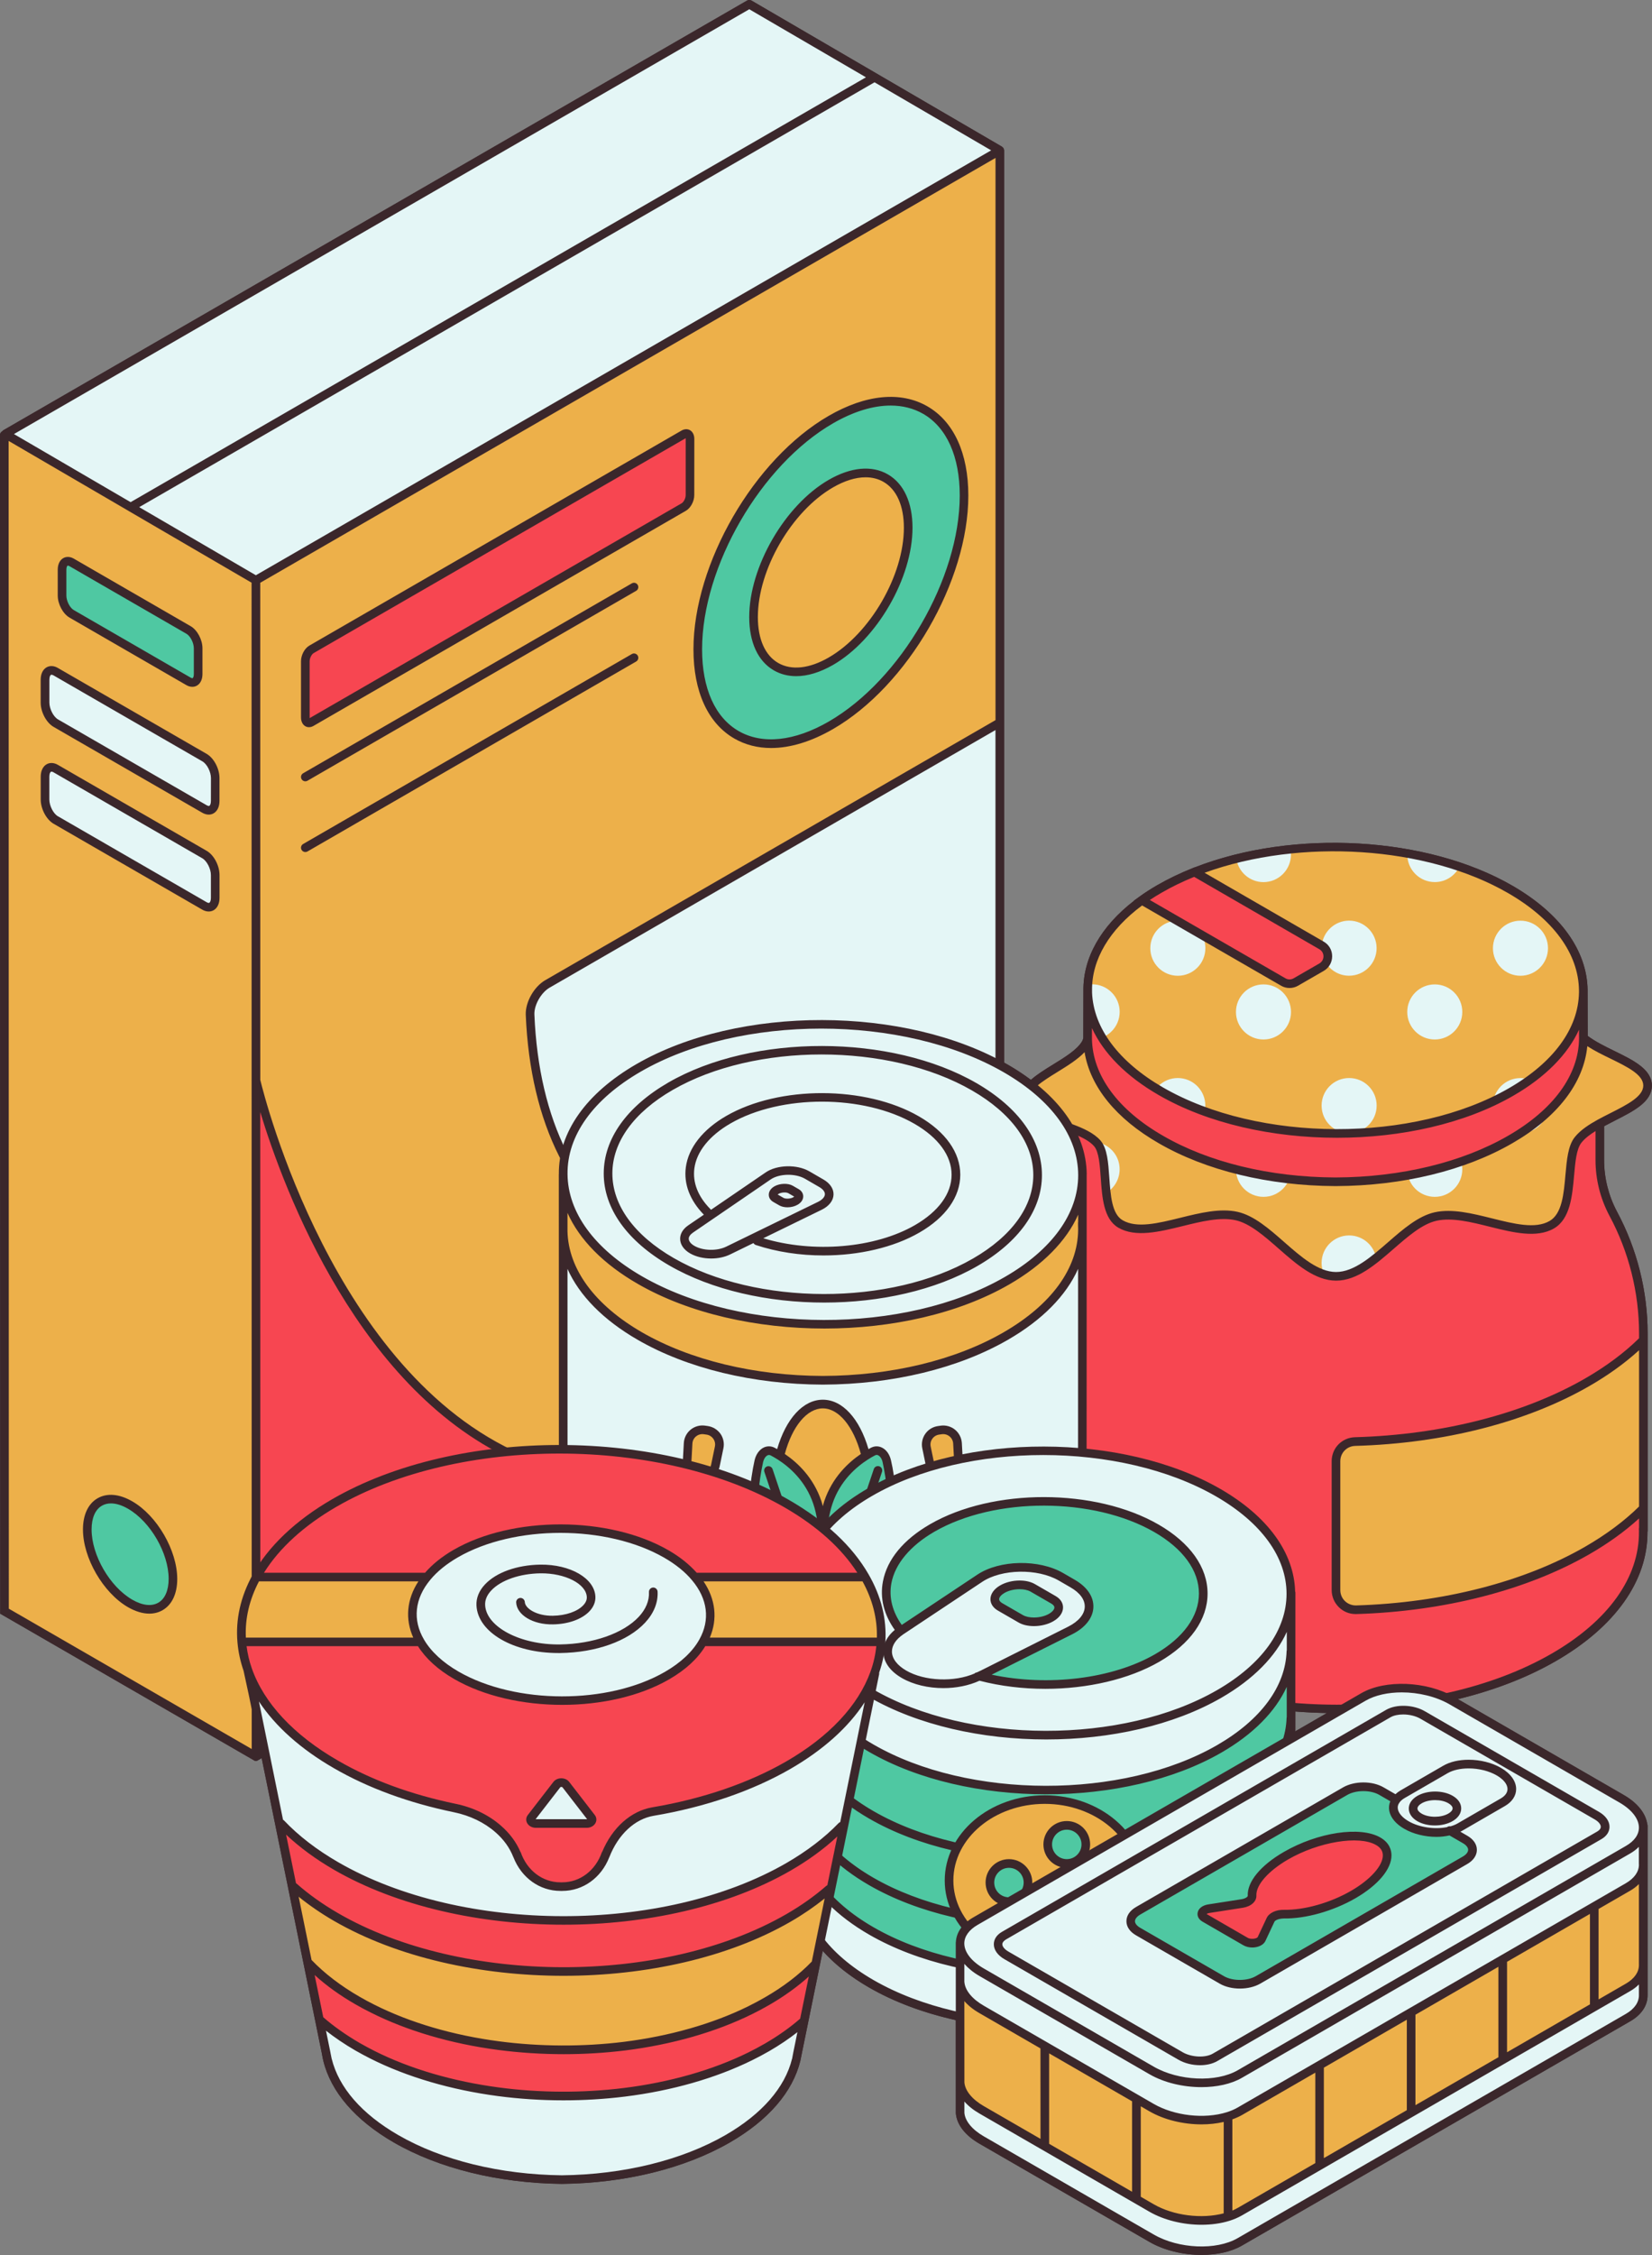
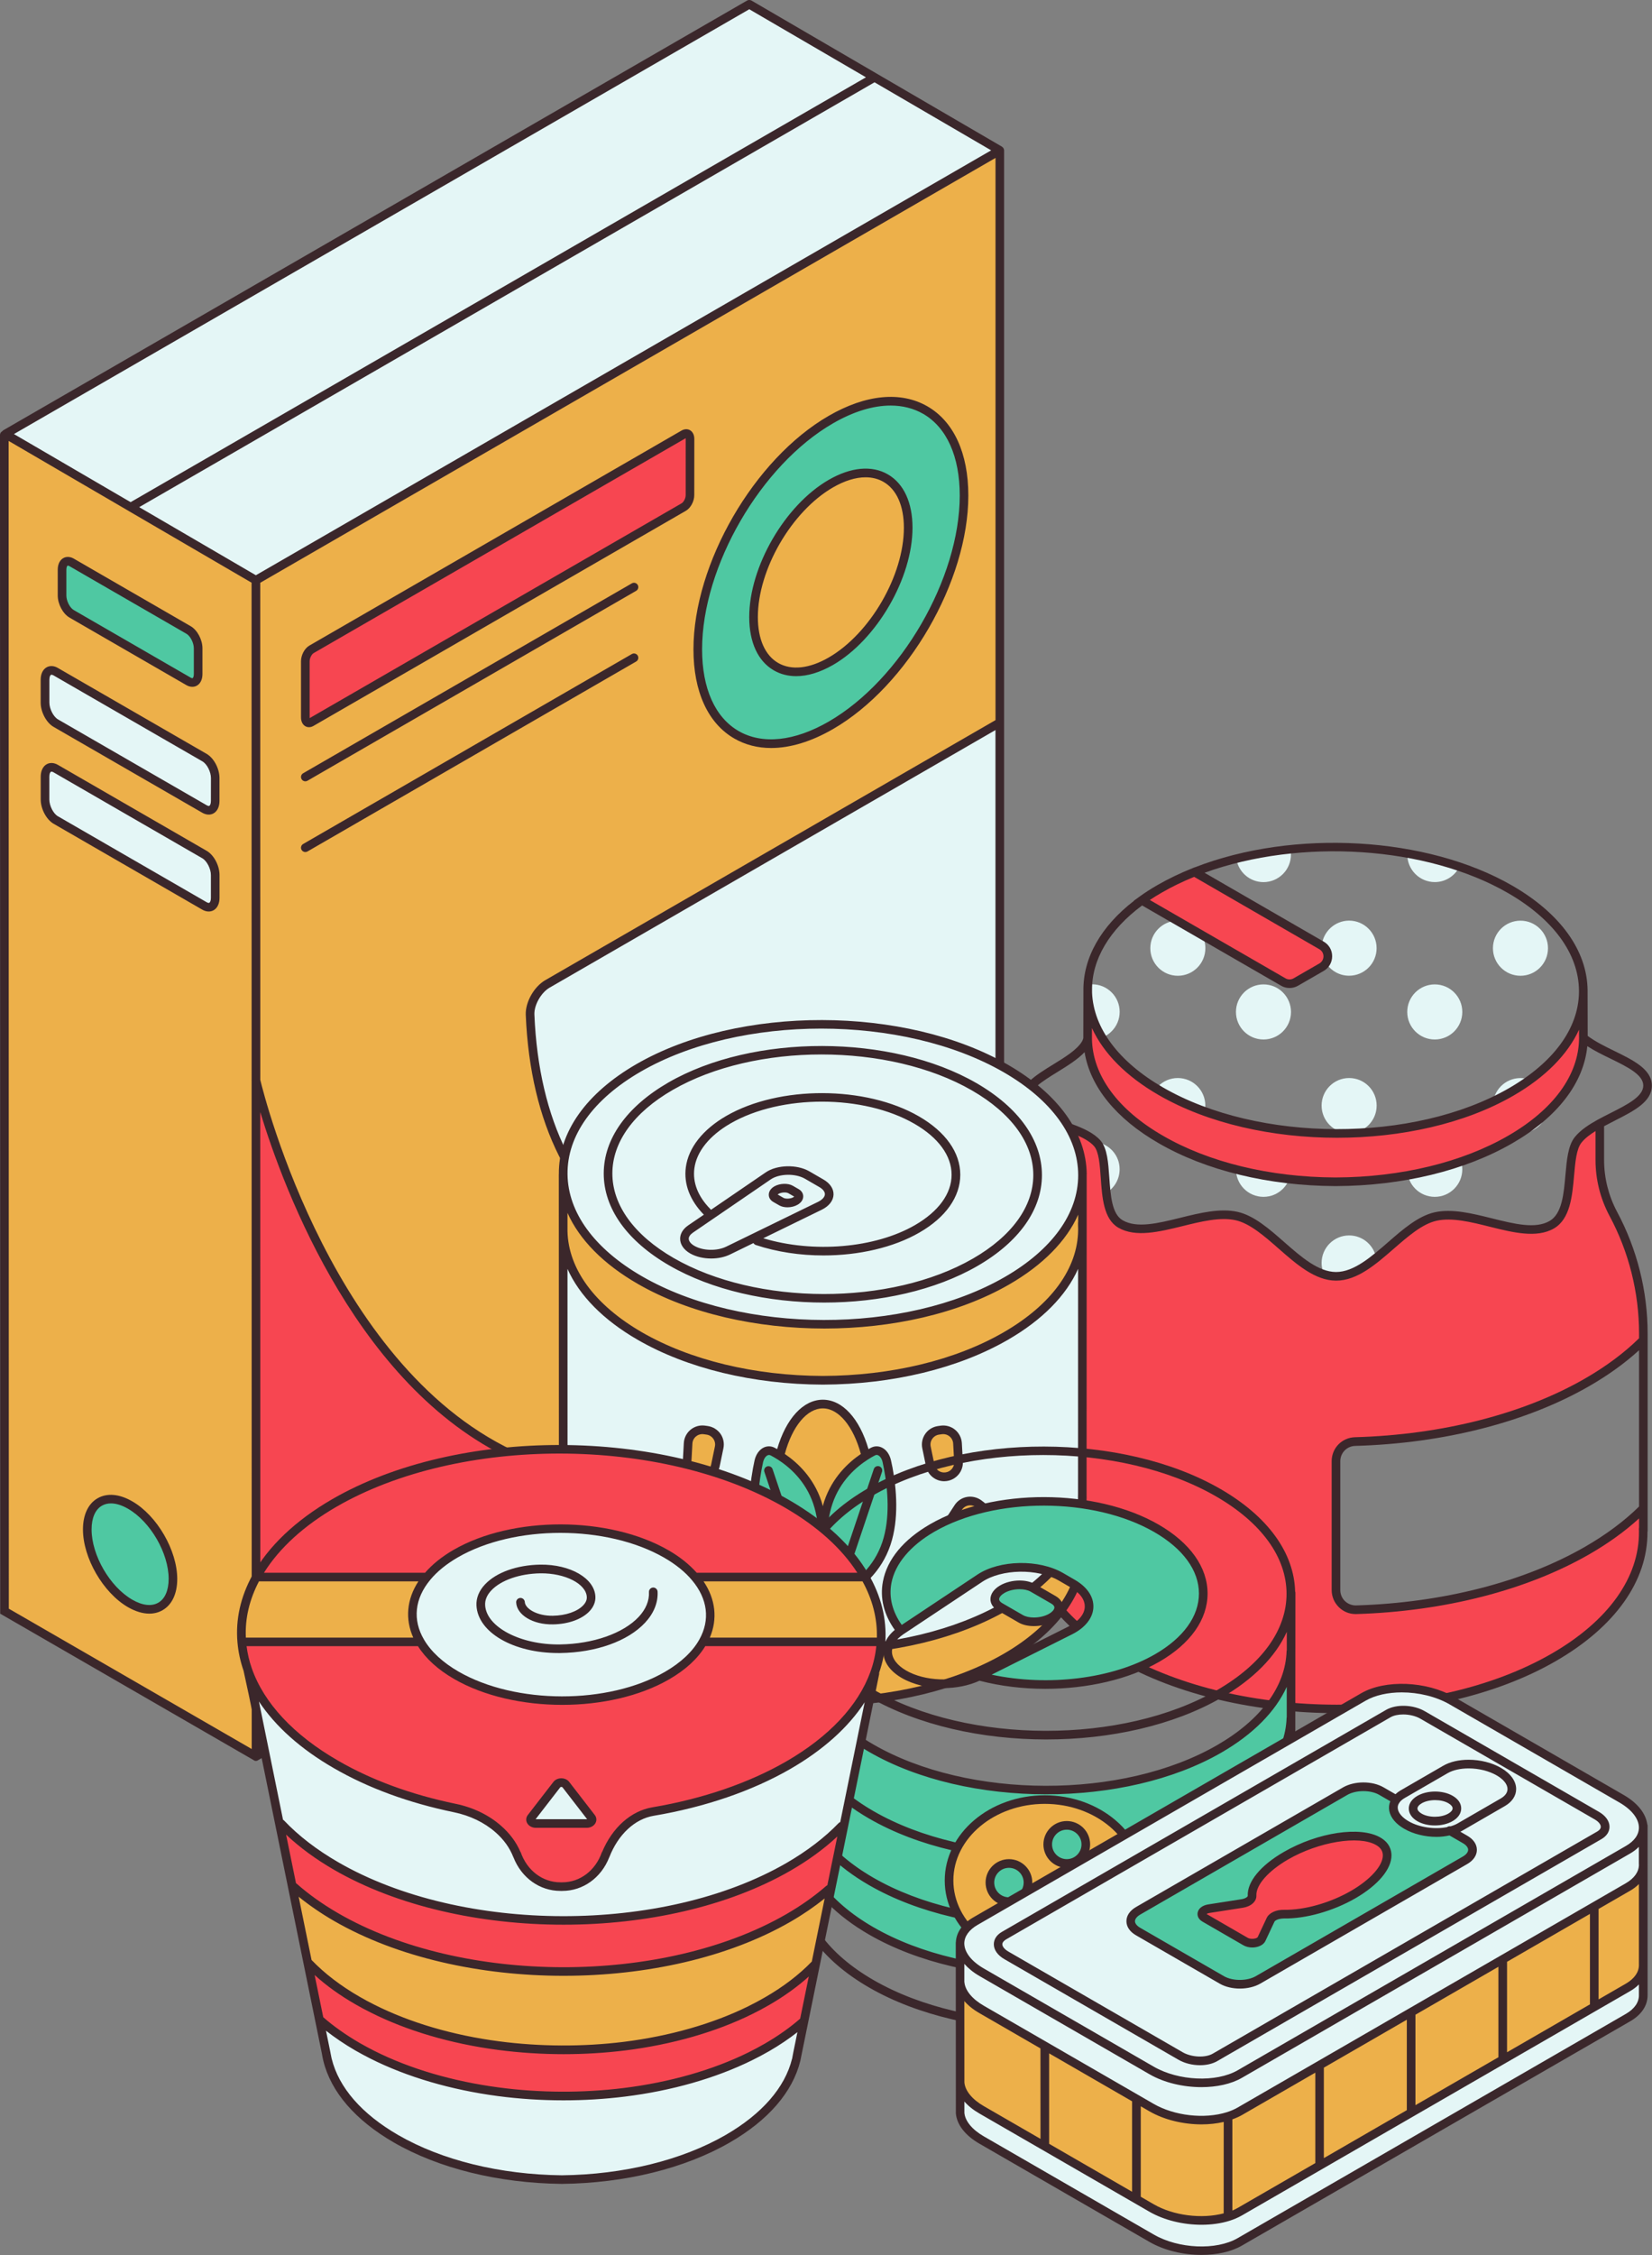
<svg xmlns="http://www.w3.org/2000/svg" height="469.9" preserveAspectRatio="xMidYMid meet" version="1.0" viewBox="0.0 0.0 344.5 469.9" width="344.5" zoomAndPan="magnify">
  <rect x="0.0" y="0.0" width="344.5" height="469.9" fill="#808080" stroke="none" />
  <g id="change1_8">
-     <path d="M335.2,247.29c-0.46-1.83-0.69-3.7-0.69-5.55v-7.06c0.71-0.38,1.44-0.76,2.17-1.13 c4.03-2.04,7.83-3.96,7.79-7.37c-0.03-3.37-3.85-5.24-7.88-7.21c-1.97-0.96-3.98-1.96-5.5-3.11l-0.02-9.06 c0.01-0.16,0.01-0.32,0-0.45c-0.09-8.26-5.66-16-15.69-21.79c-17.79-10.28-45.55-11.86-66.2-3.83l-0.01-0.01l-0.41,0.16 c-2.65,1.06-5.13,2.25-7.37,3.54c-1.35,0.77-2.63,1.6-3.81,2.45c0,0-0.01,0-0.01,0.01l-1.12,0.81l0.03,0.02 c-6.91,5.33-10.62,11.9-10.55,18.68l-0.02,9.94c-0.07,0.25-0.16,0.48-0.27,0.68c-1.02,1.73-3.57,3.3-6.04,4.82 c-1.66,1.02-3.33,2.06-4.62,3.2c-1.47-1.1-3.05-2.15-4.78-3.15c-0.26-0.15-0.54-0.3-0.81-0.44v-70.86v-1.56V31.34 c0-0.02-0.01-0.04-0.01-0.06c0-0.04-0.01-0.08-0.02-0.11c-0.01-0.04-0.02-0.08-0.03-0.12c-0.01-0.04-0.03-0.08-0.05-0.11 c-0.01-0.02-0.01-0.03-0.02-0.05c-0.01-0.02-0.02-0.02-0.03-0.04c-0.02-0.03-0.05-0.06-0.07-0.09c-0.03-0.03-0.06-0.06-0.09-0.09 c-0.03-0.03-0.06-0.05-0.09-0.07c-0.02-0.01-0.02-0.03-0.04-0.04L156.7,0.11c-0.03-0.02-0.07-0.02-0.1-0.04 c-0.06-0.03-0.12-0.05-0.18-0.06S156.31,0,156.25,0s-0.11,0-0.17,0.01s-0.12,0.03-0.17,0.06c-0.04,0.01-0.07,0.02-0.11,0.04 L0.67,89.67c-0.02,0.01-0.02,0.03-0.04,0.04c-0.05,0.03-0.09,0.07-0.13,0.12c-0.02,0.02-0.05,0.04-0.06,0.06 C0.18,90.03,0,90.3,0,90.63l0.04,245.63l52.72,30.44l0.03,0.01c0.16,0.13,0.35,0.23,0.55,0.23c0.18,0,0.36-0.05,0.51-0.17 l0.72-0.41l12.56,61.6l0.02,0.11c0.06,0.38,0.14,0.76,0.22,1.13c0,0.01,0.01,0.02,0.01,0.03l0.04,0.19 c1.59,6.5,6.68,12.39,14.69,17.02c9.39,5.42,21.83,8.49,35.04,8.64h0.01h0.01c13.2-0.15,25.64-3.22,35.04-8.64 c8.02-4.63,13.1-10.52,14.69-17.02l0.03-0.16c0-0.01,0.01-0.02,0.01-0.03c0.03-0.15,0.06-0.31,0.09-0.46l4.54-22.25 c2.49,2.79,5.72,5.36,9.65,7.63c5.32,3.07,11.5,5.33,18.1,6.8l0.01,19.32v0.12c0.21,2.37,1.96,4.61,4.93,6.32l35.44,20.46 c3.1,1.79,7.08,2.71,10.86,2.71c3.16,0,6.18-0.64,8.44-1.95l80.95-46.73c2.38-1.37,3.66-3.32,3.63-5.48v-0.01v-6.21 c0-0.01,0-0.02-0.01-0.03c0-0.02,0.01-0.05,0.01-0.07v-20.83c0-0.01,0-0.02-0.01-0.03c0-0.02,0.01-0.05,0.01-0.07v-8.05 c-0.01-0.09-0.03-0.2-0.07-0.3c-0.31-2.25-2.05-4.43-4.89-6.07l-34.61-19.99c7.44-1.81,14.41-4.45,20.45-7.93 c12.38-7.15,19.15-16.71,19.1-26.92c0.01-0.05,0.03-0.1,0.03-0.15v-41.19c0-8.83-2.21-17.6-6.38-25.37 C336.32,250.83,335.65,249.07,335.2,247.29z M270.12,356.64c2.19,0.17,4.39,0.28,6.6,0.32l-6.6,3.81L270.12,356.64z" fill="#3B272B" />
-   </g>
+     </g>
  <g>
    <g>
      <g>
        <g id="change2_1">
-           <path d="M223.4,235.13c-4.34-1.61-9.34-2.74-9.75-5.68c-0.65-4.67,10.13-7.51,12.78-11.99 c0.17-0.29,0.3-0.61,0.39-0.98c0.11,7.59,5.2,15.16,15.25,20.95c10.05,5.82,23.2,8.76,36.34,8.82h0.2 c13.14-0.06,26.28-3,36.34-8.82c10.08-5.81,15.16-13.41,15.25-21.02v-0.01h0.13c4.5,3.57,13.21,5.37,13.25,9.77 c0.03,3.52-5.48,5.47-9.97,7.94c-1.83,1.01-3.5,2.11-4.54,3.44c-2.88,3.64-0.31,14.66-5.48,17.65 c-6.03,3.48-16.73-3.38-24.22-1.71c-7.01,1.56-13.33,12.47-20.76,12.45c-7.42-0.02-13.69-10.96-20.71-12.56 c-7.46-1.7-18.18,5.14-24.22,1.65c-4.69-2.7-2.02-13.56-4.85-16.8C227.63,236.88,225.59,235.94,223.4,235.13z M342.7,282.2v-2.95 c-3.13,3.13-7.02,6.07-11.65,8.75c-13.45,7.77-30.83,11.89-48.48,12.39c-2.21,0.06-3.98,1.87-3.98,4.09v26.85 c0,2.31,1.91,4.18,4.23,4.11c17.56-0.53,34.84-4.66,48.22-12.38c4.63-2.68,8.52-5.62,11.65-8.75v-2.02V282.2H342.7z M226.83,206.9c0.31,7.43,5.38,14.81,15.23,20.49c20.24,11.69,52.97,11.75,73.08,0.14c9.89-5.7,14.89-13.18,15.02-20.68v-0.5 c-0.08-7.6-5.17-15.21-15.24-21.02c-17.96-10.38-45.75-11.59-65.83-3.62l26.49,15.3c1.74,1,1.74,3.52,0,4.53l-5.35,3.09 c-0.81,0.47-1.81,0.47-2.62,0L238.1,187.6c-7.8,5.59-11.55,12.44-11.28,19.26L226.83,206.9L226.83,206.9z" fill="#EDB04A" />
-         </g>
+           </g>
        <g id="change3_1">
          <path d="M257.82,178.95c3.65-0.91,7.44-1.56,11.29-1.95c0.07,0.35,0.1,0.71,0.1,1.08c0,3.17-2.57,5.74-5.74,5.74 C260.61,183.81,258.24,181.7,257.82,178.95z M293.47,178.07c0,3.17,2.57,5.74,5.74,5.74c2.25,0,4.19-1.3,5.13-3.19 c-3.46-1.17-7.11-2.09-10.86-2.76C293.48,177.93,293.47,178,293.47,178.07z M239.88,197.59c0,3.17,2.57,5.74,5.74,5.74 s5.74-2.57,5.74-5.74c0-0.99-0.25-1.93-0.7-2.74l-5.18-2.99C242.37,191.93,239.88,194.47,239.88,197.59z M275.63,197.05 c1.3,0.79,1.59,2.42,0.86,3.6c1.02,1.6,2.8,2.67,4.84,2.67c3.17,0,5.74-2.57,5.74-5.74s-2.57-5.74-5.74-5.74 C278.36,191.85,275.9,194.14,275.63,197.05z M311.33,197.59c0,3.17,2.57,5.74,5.74,5.74c3.17,0,5.74-2.57,5.74-5.74 s-2.57-5.74-5.74-5.74C313.9,191.85,311.33,194.42,311.33,197.59z M226.83,206.87v0.03l-0.02,9.52c0,0.02,0,0.04,0,0.06 c0,0.01-0.01,0.02-0.01,0.03c0.31,0.05,0.62,0.08,0.95,0.08c3.17,0,5.74-2.57,5.74-5.74s-2.57-5.74-5.74-5.74 c-0.31,0-0.6,0.03-0.9,0.08C226.82,205.76,226.81,206.32,226.83,206.87z M263.48,205.13c-3.17,0-5.74,2.57-5.74,5.74 s2.57,5.74,5.74,5.74s5.74-2.57,5.74-5.74C269.21,207.7,266.65,205.13,263.48,205.13z M299.2,205.13c-3.17,0-5.74,2.57-5.74,5.74 s2.57,5.74,5.74,5.74c3.17,0,5.74-2.57,5.74-5.74C304.94,207.7,302.37,205.13,299.2,205.13z M330.17,207.67 c-0.62,0.91-0.97,2.01-0.97,3.2c0,1.2,0.37,2.3,0.99,3.22L330.17,207.67z M214.44,226.9c-0.6,0.8-0.92,1.64-0.79,2.56 c0.14,0.99,0.8,1.77,1.77,2.43c0.13-0.48,0.21-0.98,0.21-1.5C215.63,229.07,215.18,227.86,214.44,226.9z M251.35,230.38 c0-3.17-2.57-5.74-5.74-5.74s-5.74,2.57-5.74,5.74s2.57,5.74,5.74,5.74S251.35,233.55,251.35,230.38z M281.34,236.12 c3.17,0,5.74-2.57,5.74-5.74s-2.57-5.74-5.74-5.74s-5.74,2.57-5.74,5.74S278.17,236.12,281.34,236.12z M317.07,224.65 c-3.17,0-5.74,2.57-5.74,5.74s2.57,5.74,5.74,5.74c3.17,0,5.74-2.57,5.74-5.74S320.24,224.65,317.07,224.65z M228.57,237.99 c0.08,0.08,0.17,0.17,0.25,0.25c1.65,1.89,1.43,6.38,1.89,10.32c1.66-1,2.77-2.82,2.77-4.91 C233.49,240.77,231.35,238.39,228.57,237.99z M263.48,249.4c3.17,0,5.74-2.57,5.74-5.74s-2.57-5.74-5.74-5.74 s-5.74,2.57-5.74,5.74C257.74,246.83,260.31,249.4,263.48,249.4z M304.94,243.66c0-3.17-2.57-5.74-5.74-5.74 c-3.17,0-5.74,2.57-5.74,5.74s2.57,5.74,5.74,5.74C302.37,249.4,304.94,246.83,304.94,243.66z M286.98,262.13 c-0.49-2.67-2.83-4.69-5.64-4.69c-3.17,0-5.74,2.57-5.74,5.74c0,0.85,0.19,1.65,0.52,2.38c0.81,0.25,1.64,0.4,2.48,0.4 C281.53,265.96,284.28,264.27,286.98,262.13z" fill="#E4F6F6" />
        </g>
        <g id="change4_1">
          <path d="M214.31,318.84v-6.99v-30.12v-3.85c0-0.1,0-0.2,0.01-0.31v-0.01c0.04-8.6,2.2-17.06,6.26-24.63 c0.92-1.73,1.63-3.54,2.1-5.42s0.72-3.82,0.72-5.77v-3.44v-3.17c2.2,0.81,4.24,1.75,5.42,3.11c2.83,3.24,0.16,14.1,4.85,16.8 c6.04,3.5,16.76-3.35,24.22-1.65c7.02,1.6,13.29,12.54,20.71,12.56c7.43,0.02,13.75-10.89,20.76-12.45 c7.49-1.67,18.19,5.19,24.22,1.71c5.17-2.99,2.6-14.01,5.48-17.65c1.05-1.33,2.71-2.42,4.54-3.44v4.59v3.02 c0,1.95,0.24,3.89,0.72,5.77c0.47,1.88,1.18,3.7,2.09,5.42c4.12,7.67,6.28,16.25,6.28,24.95v0.15v1.23 c-3.13,3.13-7.02,6.07-11.65,8.75c-13.45,7.77-30.83,11.89-48.48,12.39c-2.21,0.06-3.98,1.87-3.98,4.09v26.85 c0,2.31,1.91,4.18,4.23,4.11c17.56-0.53,34.84-4.66,48.22-12.38c4.63-2.68,8.52-5.62,11.65-8.75v4.75h-0.03 c0.11,9.52-6.1,19.05-18.65,26.29c-24.98,14.42-65.63,14.35-90.77-0.17c-12.52-7.23-18.84-16.68-18.94-26.13v-0.21H214.31z M249.09,181.72c-2.56,1.02-4.99,2.18-7.26,3.49c-1.33,0.77-2.58,1.57-3.73,2.4l29.51,17.03c0.81,0.47,1.81,0.47,2.62,0 l5.35-3.09c1.74-1.01,1.74-3.53,0-4.53L249.09,181.72z M242.07,237.44c10.05,5.82,23.2,8.76,36.34,8.82h0.2 c13.14-0.06,26.28-3,36.34-8.82c10.08-5.81,15.16-13.41,15.25-21.02v-0.01l-0.03-9.56c-0.12,7.5-5.13,14.97-15.02,20.68 c-20.12,11.62-52.84,11.55-73.08-0.14c-9.85-5.69-14.93-13.06-15.23-20.49l-0.02,9.52c0,0.02,0,0.04,0,0.06 C226.93,224.07,232.01,231.65,242.07,237.44z" fill="#F74651" />
        </g>
        <g id="change1_1">
          <path d="M335.2,247.29c-0.46-1.83-0.69-3.7-0.69-5.55v-7.06c0.71-0.38,1.44-0.76,2.17-1.13 c4.03-2.04,7.83-3.96,7.79-7.37c-0.03-3.37-3.85-5.24-7.88-7.21c-1.97-0.96-3.98-1.96-5.5-3.11l-0.02-9.06 c0.01-0.16,0.01-0.32,0-0.45c-0.09-8.26-5.66-16-15.69-21.79c-17.79-10.28-45.55-11.86-66.2-3.83l-0.01-0.01l-0.41,0.16 c-2.65,1.06-5.13,2.25-7.37,3.54c-1.35,0.77-2.63,1.6-3.81,2.45l0,0c0,0-0.01,0-0.01,0.01l-1.12,0.81l0.03,0.02 c-6.91,5.33-10.62,11.9-10.55,18.68l-0.02,9.94c-0.07,0.25-0.16,0.48-0.27,0.68c-1.02,1.73-3.57,3.3-6.04,4.82 c-3.59,2.21-7.3,4.5-6.85,7.75c0.41,2.98,4.12,4.25,8.05,5.59c0.56,0.19,1.13,0.39,1.69,0.59v5.96c0,1.86-0.23,3.73-0.69,5.55 c-0.45,1.79-1.13,3.55-2.02,5.22c-4.12,7.69-6.32,16.35-6.37,24.99c-0.01,0.13-0.01,0.25-0.01,0.38v41.19l0,0c0,0,0,0,0,0.01 c0.11,10.19,7,19.74,19.39,26.9c12.73,7.35,29.43,11.03,46.1,11.03c16.53,0,33.03-3.62,45.57-10.86 c12.38-7.15,19.15-16.71,19.1-26.92c0.01-0.05,0.03-0.1,0.03-0.15v-41.19c0-8.83-2.21-17.6-6.38-25.37 C336.32,250.83,335.65,249.07,335.2,247.29z M329.29,216.42c-0.09,7.61-5.34,14.8-14.8,20.25c-9.58,5.54-22.33,8.63-35.89,8.69 h-0.2c-13.56-0.06-26.31-3.15-35.89-8.7c-9.4-5.41-14.65-12.55-14.8-20.15c0.01-0.09,0.01-0.17,0-0.26v-2.02 c2.4,5.25,7.14,10.05,13.9,13.95c10.27,5.94,23.75,8.91,37.21,8.91c13.34,0,26.65-2.92,36.77-8.77 c6.66-3.84,11.33-8.58,13.69-13.75L329.29,216.42z M242.29,185.99c2.06-1.19,4.32-2.29,6.73-3.27l26.11,15.08 c0.54,0.31,0.86,0.86,0.86,1.48s-0.32,1.18-0.86,1.49l-5.36,3.09c-0.53,0.31-1.19,0.31-1.71,0l-28.28-16.32 C240.58,187,241.42,186.49,242.29,185.99z M238.17,188.68l28.99,16.73c0.54,0.32,1.15,0.47,1.76,0.47c0.61,0,1.22-0.16,1.76-0.47 l5.36-3.09c1.1-0.64,1.76-1.78,1.76-3.06c0-1.27-0.66-2.41-1.76-3.04l-24.85-14.35c20.03-7.26,46.32-5.57,63.29,4.23 c9.45,5.46,14.7,12.63,14.79,20.26v0.42c0,0.02,0,0.03,0,0.05c-0.12,7.49-5.3,14.56-14.57,19.91 c-19.84,11.46-52.22,11.39-72.18-0.14c-9.23-5.33-14.48-12.34-14.79-19.75v-0.5c0,0,0,0,0-0.01 C227.66,199.97,231.35,193.73,238.17,188.68z M214.54,229.33c-0.29-2.09,2.92-4.06,6.01-5.97c2.07-1.28,4.19-2.59,5.62-4.11 c1.18,7.2,6.56,13.86,15.45,18.97c9.85,5.7,22.92,8.87,36.79,8.94h0.2c13.87-0.06,26.93-3.24,36.78-8.94 c9.39-5.41,14.87-12.53,15.62-20.22c1.46,0.95,3.15,1.78,4.8,2.58c3.52,1.72,6.85,3.34,6.87,5.61c0.02,2.28-3.29,3.96-6.81,5.74 c-0.91,0.46-1.82,0.92-2.7,1.4c-1.58,0.88-3.57,2.08-4.81,3.67c-1.37,1.74-1.63,4.69-1.91,7.81c-0.35,3.99-0.71,8.12-3.31,9.62 c-2.96,1.71-7.36,0.61-12.02-0.55c-4.09-1.02-8.32-2.07-11.95-1.26c-3.42,0.76-6.62,3.54-9.72,6.24 c-3.51,3.05-7.13,6.2-10.83,6.2c0,0-0.01,0-0.02,0c-3.7-0.01-7.31-3.18-10.8-6.24c-3.09-2.71-6.29-5.52-9.71-6.29 c-3.62-0.82-7.85,0.22-11.94,1.23c-4.66,1.15-9.07,2.24-12.04,0.52c-2.25-1.3-2.52-5.16-2.78-8.9c-0.22-3.13-0.42-6.09-1.84-7.72 c-1.38-1.58-3.67-2.58-5.74-3.35c-0.01-0.01-0.03-0.01-0.04-0.02h-0.01c-0.76-0.28-1.54-0.55-2.32-0.82 C218.15,232.36,214.8,231.21,214.54,229.33z M341.8,313.93c-3.06,3.01-6.82,5.82-11.2,8.35c-12.75,7.36-29.73,11.71-47.8,12.26 c-0.85,0.02-1.7-0.3-2.33-0.9c-0.63-0.61-0.97-1.43-0.97-2.3v-26.85c0-1.74,1.36-3.14,3.1-3.19c18.47-0.52,35.84-4.96,48.9-12.51 c3.93-2.27,7.38-4.76,10.3-7.43V313.93z M341.8,278.87c-3.06,3.01-6.82,5.82-11.2,8.35c-12.81,7.4-29.87,11.76-48.05,12.27 c-2.72,0.08-4.85,2.27-4.85,4.99v26.85c0,1.37,0.54,2.64,1.52,3.6c0.94,0.92,2.17,1.41,3.48,1.41c0.05,0,0.1,0,0.15,0 c18.37-0.56,35.64-5,48.65-12.5c3.93-2.27,7.38-4.76,10.3-7.43v1.93c-0.01,0.07-0.04,0.14-0.03,0.22 c0.01,0.17,0.01,0.34,0.01,0.52c0.11,9.6-6.35,18.66-18.2,25.5c-24.7,14.26-65.02,14.19-89.87-0.17 c-11.82-6.82-18.38-15.83-18.49-25.36v-0.22c0-0.3,0-0.6,0.02-0.9c0-0.04-0.01-0.07-0.02-0.11v-39.95c0-0.08,0-0.15,0.01-0.31 c0.04-8.41,2.17-16.79,6.16-24.21c0.96-1.8,1.7-3.7,2.18-5.63c0.49-1.97,0.74-3.98,0.74-5.99v-5.28c1.46,0.6,2.96,1.38,3.84,2.39 c1.02,1.17,1.21,3.96,1.4,6.66c0.28,4.01,0.59,8.56,3.67,10.33c3.59,2.08,8.56,0.85,13.37-0.33c3.88-0.96,7.9-1.95,11.11-1.22 c2.98,0.68,6,3.33,8.92,5.89c3.74,3.28,7.61,6.68,11.99,6.69c0.01,0,0.01,0,0.02,0c4.38,0,8.26-3.38,12.01-6.64 c3.06-2.66,5.96-5.17,8.93-5.84c3.22-0.72,7.24,0.28,11.12,1.25c4.8,1.2,9.76,2.43,13.35,0.36c3.41-1.97,3.83-6.78,4.21-11.02 c0.25-2.85,0.49-5.54,1.53-6.85c0.74-0.94,1.85-1.75,2.94-2.43v6.04c0,2.01,0.25,4.02,0.74,5.99c0.48,1.93,1.21,3.82,2.17,5.63 c4.04,7.51,6.17,15.99,6.17,24.52L341.8,278.87L341.8,278.87z" fill="#3B272B" />
        </g>
      </g>
    </g>
    <g>
      <g>
        <g>
          <g id="change4_3">
            <path d="M143.89,91.47v11.71c0,0.95-0.58,2.06-1.3,2.48l-77.63,44.81c-0.71,0.42-1.29-0.02-1.29-0.98v-11.7 c0-0.96,0.58-2.07,1.29-2.48l77.63-44.82C143.31,90.08,143.89,90.52,143.89,91.47z M53.37,225.12l0.02,140.7 c0,0.04-0.01,0.06-0.04,0.08l0.05,0.09l122.72-70.85C83.25,348.24,54.15,228.4,53.37,225.12z" fill="#F74651" />
          </g>
          <g id="change2_5">
            <path d="M189.39,109.98c0,10.21-7.22,22.67-16.12,27.81c-8.91,5.14-16.13,1.02-16.13-9.2 c0-10.21,7.22-22.67,16.13-27.81C182.17,95.64,189.39,99.76,189.39,109.98z M189.91,252.47c-42.62,24.61-77.41,6.18-79.37-41.03 c-0.1-2.3,1.57-5.23,3.62-6.41l94.33-54.46V31.34L53.36,120.91l0.01,104.2v0.01c0.78,3.28,29.88,123.12,122.75,70.02 c0.18-0.1,0.35-0.2,0.53-0.3l31.84-18.39v-34.71L189.91,252.47z M145.51,135.31c0-17.59,12.42-39.03,27.76-47.88 c15.33-8.85,27.76-1.77,27.76,15.83c0,17.59-12.43,39.03-27.76,47.88C157.93,159.99,145.51,152.91,145.51,135.31z M142.59,105.66l-77.63,44.81c-0.71,0.42-1.29-0.02-1.29-0.98v-11.7c0-0.96,0.58-2.07,1.29-2.48l77.63-44.82 c0.72-0.41,1.3,0.03,1.3,0.98v11.71C143.89,104.13,143.31,105.24,142.59,105.66z M53.36,120.91l-26.12-15.23L1.12,90.45 L0.9,90.63l0.04,245.11l52.27,30.18c0.05,0.02,0.11,0.02,0.14-0.02c0.03-0.02,0.04-0.04,0.04-0.08l-0.02-140.7v-0.01 L53.36,120.91z M42.64,188.78l-31.02-17.91c-1.23-0.71-2.23-2.62-2.23-4.27v-4.74c0-1.65,1-2.41,2.23-1.7l31.02,17.91 c1.24,0.71,2.24,2.63,2.24,4.28v4.74C44.88,188.74,43.88,189.49,42.64,188.78z M42.64,168.58l-31.02-17.9 c-1.23-0.72-2.23-2.63-2.23-4.28v-4.74c0-1.65,1-2.41,2.23-1.69l31.02,17.9c1.24,0.72,2.24,2.63,2.24,4.28v4.74 C44.88,168.54,43.88,169.3,42.64,168.58z M39.32,141.99l-24.38-14.08c-1.1-0.63-2-2.35-2-3.82v-5.37c0-1.48,0.9-2.15,2-1.52 l24.38,14.08c1.1,0.63,2,2.35,2,3.82v5.37C41.32,141.95,40.42,142.62,39.32,141.99z M27.13,334.13 c-4.93-2.85-8.93-9.75-8.93-15.41s4-7.94,8.93-5.09c4.93,2.84,8.93,9.74,8.93,15.4S32.06,336.97,27.13,334.13z" fill="#EDB04A" />
          </g>
          <g id="change3_4">
            <path d="M208.49,31.34L53.36,120.91l-26.12-15.23L1.12,90.45L156.25,0.89l26.12,15.23L208.49,31.34z M114.16,205.03c-2.05,1.18-3.72,4.11-3.62,6.41c1.96,47.21,36.75,65.64,79.37,41.03l18.58-10.73v-91.17L114.16,205.03z M44.88,182.35v4.74c0,1.65-1,2.4-2.24,1.69l-31.02-17.91c-1.23-0.71-2.23-2.62-2.23-4.27v-4.74c0-1.65,1-2.41,2.23-1.7 l31.02,17.91C43.88,178.78,44.88,180.7,44.88,182.35z M44.88,162.15v4.74c0,1.65-1,2.41-2.24,1.69l-31.02-17.9 c-1.23-0.72-2.23-2.63-2.23-4.28v-4.74c0-1.65,1-2.41,2.23-1.69l31.02,17.9C43.88,158.59,44.88,160.5,44.88,162.15z" fill="#E4F6F6" />
          </g>
          <g id="change5_3">
            <path d="M201.03,103.26c0,17.59-12.43,39.03-27.76,47.88c-15.34,8.85-27.76,1.77-27.76-15.83 c0-17.59,12.42-39.03,27.76-47.88C188.6,78.58,201.03,85.66,201.03,103.26z M173.27,137.79c8.9-5.14,16.12-17.6,16.12-27.81 c0-10.22-7.22-14.34-16.12-9.2c-8.91,5.14-16.13,17.6-16.13,27.81C157.14,138.81,164.36,142.93,173.27,137.79z M39.32,131.28 L14.94,117.2c-1.1-0.63-2,0.04-2,1.52v5.37c0,1.47,0.9,3.19,2,3.82l24.38,14.08c1.1,0.63,2-0.04,2-1.52v-5.37 C41.32,133.63,40.42,131.91,39.32,131.28z M18.2,318.72c0,5.66,4,12.56,8.93,15.41c4.93,2.84,8.93,0.56,8.93-5.1 s-4-12.56-8.93-15.4C22.2,310.78,18.2,313.06,18.2,318.72z" fill="#4FC8A2" />
          </g>
          <g id="change1_5">
            <path d="M209.38,31.28c0-0.04-0.01-0.08-0.02-0.11c-0.01-0.04-0.02-0.08-0.03-0.12s-0.03-0.08-0.05-0.11 c-0.01-0.02-0.01-0.03-0.02-0.05c-0.01-0.02-0.02-0.02-0.03-0.04c-0.02-0.03-0.05-0.06-0.07-0.09 c-0.03-0.03-0.06-0.06-0.09-0.09s-0.06-0.05-0.09-0.07c-0.02-0.01-0.02-0.03-0.04-0.04L156.7,0.11 c-0.03-0.02-0.07-0.02-0.1-0.04c-0.06-0.03-0.12-0.05-0.18-0.06S156.31,0,156.25,0s-0.11,0-0.17,0.01s-0.12,0.03-0.17,0.06 c-0.04,0.01-0.07,0.02-0.11,0.04L0.67,89.67c-0.02,0.01-0.02,0.03-0.04,0.04c-0.05,0.03-0.09,0.07-0.13,0.12 c-0.02,0.02-0.05,0.04-0.06,0.06C0.18,90.03,0,90.3,0,90.63l0.04,245.63l52.72,30.44l0.03,0.01c0.16,0.13,0.35,0.23,0.55,0.23 c0.18,0,0.36-0.05,0.51-0.17l122.72-70.85l0,0l0.52-0.29l0,0h0.01l32.29-18.65v-34.71v-0.52v-91.17v-1.56V31.34 C209.39,31.32,209.38,31.3,209.38,31.28z M54.27,231.73c4.95,16.29,20.69,58.63,53.81,72.99c7.48,3.24,15.38,4.86,23.66,4.86 s16.95-1.63,25.97-4.86L54.29,364.43L54.27,231.73z M53.36,119.87l-24.33-14.19l153.34-88.53l24.32,14.18L53.36,119.87z M2.91,90.45L156.25,1.93l24.33,14.18L27.24,104.64L2.91,90.45z M1.8,91.88l24.99,14.57c0,0,0.01,0,0.01,0.01l25.66,14.96 l0.01,103.56c0,0.02-0.01,0.04-0.01,0.06c0,0.04,0.01,0.09,0.01,0.15l0.02,139.27L1.84,335.22L1.8,91.88z M207.59,241.22 l-18.13,10.47c-20.67,11.94-40.13,14.07-54.8,6.01c-14.06-7.73-22.3-24.17-23.22-46.3c-0.08-1.96,1.4-4.57,3.17-5.59 l92.98-53.68V241.22z M113.71,204.25c-2.36,1.36-4.18,4.6-4.07,7.23c0.95,22.78,9.52,39.75,24.15,47.8 c6.12,3.36,13.01,5.03,20.45,5.03c11.1,0,23.4-3.71,36.12-11.06l17.23-9.95v32.63l-31.39,18.13l0,0l-0.53,0.3l0,0l0,0 l-0.01,0.01c-24.88,14.22-47.37,17.15-66.85,8.71c-39.21-16.99-53.64-74.37-54.53-78.05l-0.01-103.59L207.6,32.91v117.15 L113.71,204.25z M193.41,84.68c-5.54-3.2-12.85-2.5-20.59,1.97c-15.56,8.97-28.21,30.8-28.21,48.66 c0,8.81,3.02,15.41,8.51,18.58c2.29,1.32,4.88,1.98,7.68,1.98c3.98,0,8.37-1.32,12.92-3.95c15.55-8.98,28.21-30.81,28.21-48.66 C201.93,94.45,198.9,87.85,193.41,84.68z M172.82,150.36c-7.16,4.13-13.84,4.83-18.8,1.97c-4.91-2.84-7.61-8.88-7.61-17.02 c0-17.28,12.25-38.41,27.31-47.1c4.26-2.46,8.35-3.7,12.01-3.7c2.49,0,4.78,0.58,6.79,1.73c4.91,2.84,7.62,8.88,7.62,17.02 C200.13,120.53,187.88,141.66,172.82,150.36z M185.15,98.85c-3.34-1.93-7.72-1.52-12.33,1.14c-9.14,5.27-16.58,18.1-16.58,28.59 c0,5.26,1.82,9.21,5.14,11.12c1.39,0.8,2.96,1.2,4.65,1.2c2.38,0,4.99-0.79,7.69-2.34c9.14-5.28,16.57-18.1,16.57-28.59 C190.29,104.72,188.47,100.77,185.15,98.85z M172.82,137.01c-4.04,2.33-7.78,2.73-10.54,1.14c-2.73-1.58-4.24-4.97-4.24-9.56 c0-9.92,7.03-22.04,15.68-27.03c2.41-1.39,4.72-2.1,6.78-2.1c1.38,0,2.65,0.32,3.75,0.96c2.73,1.58,4.24,4.97,4.24,9.56 C188.49,119.89,181.46,132.02,172.82,137.01z M144.79,91.47c0-0.83-0.33-1.49-0.89-1.82c-0.52-0.3-1.15-0.28-1.76,0.06 l-77.63,44.82c-0.99,0.57-1.74,1.97-1.74,3.26v11.7c0,0.84,0.33,1.51,0.9,1.84c0.24,0.14,0.5,0.2,0.77,0.2 c0.32,0,0.65-0.09,0.96-0.28l77.63-44.81l0,0c1-0.58,1.75-1.98,1.75-3.26L144.79,91.47L144.79,91.47z M142.99,103.18 c0,0.69-0.45,1.47-0.85,1.7l-77.56,44.76c-0.01-0.04-0.01-0.09-0.01-0.15v-11.7c0-0.68,0.45-1.48,0.84-1.7l77.57-44.77 c0.01,0.04,0.01,0.09,0.01,0.15L142.99,103.18L142.99,103.18z M132.99,121.89c0.25,0.43,0.1,0.98-0.33,1.23l-68.54,39.57 c-0.14,0.08-0.3,0.12-0.45,0.12c-0.31,0-0.61-0.16-0.78-0.45c-0.25-0.43-0.1-0.98,0.33-1.23l68.54-39.57 C132.19,121.31,132.74,121.46,132.99,121.89z M132.99,136.62c0.25,0.43,0.1,0.98-0.33,1.23l-68.54,39.58 c-0.14,0.08-0.3,0.12-0.45,0.12c-0.31,0-0.61-0.16-0.78-0.45c-0.25-0.43-0.1-0.98,0.33-1.23l68.54-39.58 C132.19,136.04,132.74,136.19,132.99,136.62z M14.49,128.69l24.38,14.08l0,0c0.41,0.24,0.84,0.35,1.24,0.35 c0.34,0,0.67-0.08,0.97-0.26c0.72-0.42,1.14-1.29,1.14-2.4v-5.37c0-1.79-1.08-3.81-2.45-4.6l-24.38-14.08 c-0.76-0.44-1.57-0.47-2.21-0.1c-0.72,0.42-1.14,1.29-1.14,2.4v5.37C12.04,125.88,13.12,127.9,14.49,128.69z M13.84,118.72 c0-0.51,0.15-0.79,0.24-0.84c0.06-0.03,0.21-0.01,0.41,0.1l24.38,14.08c0.82,0.47,1.55,1.89,1.55,3.04v5.37 c0,0.51-0.15,0.79-0.24,0.84c-0.06,0.03-0.21,0.01-0.41-0.1l-24.38-14.08c-0.82-0.47-1.55-1.89-1.55-3.04 C13.84,124.09,13.84,118.72,13.84,118.72z M43.09,157.09l-31.02-17.9c-0.81-0.48-1.67-0.52-2.36-0.13 c-0.78,0.45-1.23,1.39-1.23,2.6v4.74c0,1.96,1.17,4.18,2.68,5.06l31.02,17.9c0.45,0.26,0.91,0.39,1.35,0.39 c0.36,0,0.71-0.09,1.02-0.27c0.78-0.45,1.22-1.39,1.22-2.59v-4.74C45.78,160.18,44.6,157.96,43.09,157.09z M43.98,166.89 c0,0.58-0.16,0.94-0.32,1.03c-0.11,0.06-0.32,0.02-0.56-0.12l-31.02-17.9c-0.95-0.56-1.78-2.19-1.78-3.5v-4.74 c0-0.67,0.2-0.97,0.32-1.03c0.03-0.02,0.07-0.03,0.12-0.03c0.11,0,0.27,0.05,0.44,0.15l31.02,17.9c0.97,0.56,1.79,2.17,1.79,3.5 L43.98,166.89L43.98,166.89z M43.09,177.29l-31.02-17.91c-0.81-0.47-1.67-0.51-2.35-0.12c-0.78,0.45-1.23,1.4-1.23,2.6v4.74 c0,1.96,1.18,4.18,2.68,5.05l31.02,17.91l0,0c0.45,0.26,0.91,0.38,1.34,0.38c0.36,0,0.71-0.09,1.03-0.27 c0.77-0.45,1.22-1.39,1.22-2.58v-4.74C45.78,180.37,44.6,178.15,43.09,177.29z M43.98,187.09c0,0.58-0.16,0.93-0.32,1.03 c-0.11,0.07-0.33,0.02-0.57-0.12l-31.02-17.91c-0.95-0.55-1.78-2.18-1.78-3.49v-4.74c0-0.59,0.16-0.94,0.33-1.04 c0.11-0.06,0.32-0.02,0.55,0.12l31.02,17.91c0.95,0.55,1.79,2.18,1.79,3.5C43.98,182.35,43.98,187.09,43.98,187.09z M27.58,312.85c-2.68-1.55-5.25-1.78-7.23-0.64c-1.96,1.13-3.05,3.44-3.05,6.5c0,5.94,4.21,13.2,9.38,16.19 c1.55,0.89,3.07,1.35,4.45,1.35c1.01,0,1.95-0.24,2.78-0.72c1.96-1.13,3.05-3.45,3.05-6.5 C36.96,323.08,32.75,315.82,27.58,312.85z M33.01,333.97c-1.4,0.81-3.33,0.59-5.43-0.63c-4.68-2.7-8.48-9.27-8.48-14.63 c0-2.39,0.76-4.15,2.15-4.95c0.55-0.32,1.18-0.48,1.88-0.48c1.07,0,2.28,0.37,3.56,1.11c4.68,2.69,8.48,9.25,8.48,14.62 C35.16,331.42,34.4,333.17,33.01,333.97z" fill="#3B272B" />
          </g>
        </g>
      </g>
    </g>
    <g>
      <g>
        <g>
          <g>
            <g>
              <g id="change3_5">
                <path d="M225.73,256.32l-0.02,54.72v0.44c0,0.05,0.01,0.08,0,0.13v1.66c-0.35,7.75-5.68,15.47-15.95,21.4 c-10.56,6.1-24.37,9.18-38.17,9.22c-13.8-0.05-27.61-3.12-38.17-9.22c-10.32-5.96-15.65-13.71-15.95-21.5l-0.02-56.59h0.01 c0.18,7.9,5.51,15.77,15.97,21.81c10.57,6.1,24.37,9.17,38.17,9.22c13.8-0.05,27.61-3.13,38.17-9.22 C220.33,272.29,225.66,264.3,225.73,256.32z M205.01,318.08c1.15-1.3,0.95-3.3-0.43-4.36l-0.45-0.34 c-1.38-1.05-3.36-0.71-4.31,0.75l-2.1,3.22c-0.85,1.31-0.55,3.06,0.69,4.01s3.01,0.78,4.05-0.4L205.01,318.08z M197.3,307.73 c1.55-0.2,2.69-1.56,2.59-3.13l-0.21-3.83c-0.1-1.74-1.65-3.02-3.37-2.8l-0.56,0.08c-1.72,0.22-2.89,1.86-2.54,3.56l0.78,3.76 C194.3,306.9,195.75,307.93,197.3,307.73z M184.84,321.68c1.79-5.3,1.17-11.56,0.4-15.68c-0.1-0.53-0.2-1.01-0.3-1.46 c-0.38-1.74-1.69-2.67-2.88-2.05c-0.46,0.24-0.96,0.53-1.5,0.88c-1.57-6.36-5-10.78-8.97-10.78c-3.98,0-7.4,4.42-8.97,10.78 c-0.54-0.35-1.05-0.64-1.5-0.88c-1.18-0.62-2.49,0.31-2.88,2.05c-0.87,3.97-1.92,11.17,0.1,17.14 c2.02,5.97,6.61,9.16,9.31,10.58c0.53,0.27,1.08,0.24,1.56-0.03l0.03,0.05v1.7c0,1.3,1.05,2.37,2.36,2.37 c1.3,0,2.36-1.06,2.36-2.37v-1.69l0.03-0.05c0.48,0.27,1.03,0.3,1.55,0.02c0.17-0.09,0.34-0.18,0.53-0.29 C178.79,330.42,182.94,327.27,184.84,321.68z M149.97,301.61c0.35-1.7-0.82-3.34-2.54-3.56l-0.56-0.08 c-1.72-0.22-3.27,1.06-3.36,2.8l-0.21,3.83c-0.09,1.56,1.05,2.93,2.59,3.13c1.56,0.21,3-0.82,3.31-2.36L149.97,301.61z M144.75,321.36c1.24-0.95,1.55-2.69,0.69-4.01l-2.09-3.22c-0.95-1.46-2.94-1.8-4.32-0.75l-0.45,0.34 c-1.38,1.05-1.58,3.06-0.43,4.36l2.55,2.88C141.75,322.13,143.51,322.3,144.75,321.36z M209.76,222.66 c-21.21-12.25-55.49-12.31-76.58-0.14c-10.58,6.11-15.82,14.15-15.73,22.17c0.08,7.97,5.4,15.94,15.97,22.04 c21.21,12.25,55.5,12.31,76.58,0.14c10.5-6.06,15.74-14.01,15.74-21.97C225.73,236.86,220.41,228.81,209.76,222.66z" fill="#E4F6F6" />
              </g>
              <g id="change5_4">
                <path d="M184.84,321.68c-1.89,5.59-6.04,8.74-8.78,10.29c-0.18,0.11-0.36,0.2-0.53,0.29 c-0.52,0.27-1.07,0.24-1.55-0.02c-0.61-0.34-1.11-1.05-1.33-2.02c-0.5-2.29-1.06-5.65-1.06-9.23c0-2.63,0.31-5.39,1.16-7.92 c1.68-4.96,5.14-8,7.81-9.71c0.54-0.35,1.05-0.64,1.5-0.88c1.18-0.62,2.5,0.31,2.88,2.05c0.1,0.45,0.2,0.94,0.3,1.46 C186,310.12,186.63,316.38,184.84,321.68z M172.65,330.21c-0.5-2.29-1.06-5.65-1.06-9.23c0,3.58-0.56,6.94-1.07,9.23 c-0.21,0.96-0.71,1.68-1.32,2.01l0.03,0.05v1.7c0,1.3,1.05,2.37,2.36,2.37c1.3,0,2.36-1.06,2.36-2.37v-1.69l0.03-0.05 C173.37,331.9,172.86,331.18,172.65,330.21z M162.62,303.36c-0.54-0.35-1.05-0.64-1.5-0.88c-1.18-0.62-2.49,0.31-2.88,2.05 c-0.87,3.97-1.92,11.17,0.1,17.14s6.61,9.16,9.31,10.58c0.53,0.27,1.08,0.24,1.56-0.03c0.61-0.34,1.11-1.05,1.32-2.01 c0.5-2.29,1.07-5.65,1.07-9.23c0-2.64-0.31-5.39-1.17-7.92C168.74,308.1,165.29,305.06,162.62,303.36z" fill="#4FC8A2" />
              </g>
              <g id="change2_6">
                <path d="M225.71,322.22c0.43,8.34-4.88,16.79-15.95,23.18c-10.56,6.1-24.37,9.17-38.17,9.22 c-13.8-0.05-27.61-3.13-38.17-9.22c-11.06-6.39-16.39-14.84-15.95-23.18v-9.06c0.31,7.79,5.63,15.54,15.95,21.5 c10.57,6.1,24.37,9.18,38.17,9.22c13.8-0.05,27.61-3.12,38.17-9.22c10.28-5.93,15.6-13.64,15.95-21.4V322.22z M225.73,244.89 c0,7.97-5.24,15.92-15.74,21.97c-21.07,12.17-55.36,12.11-76.58-0.14c-10.57-6.1-15.89-14.07-15.97-22.04h-0.01v11.88h0.01 c0.18,7.9,5.51,15.77,15.97,21.81c10.57,6.1,24.37,9.17,38.17,9.22c13.8-0.05,27.61-3.13,38.17-9.22 c10.58-6.1,15.9-14.09,15.98-22.07c0-0.1,0-0.21,0-0.31L225.73,244.89L225.73,244.89z M204.13,313.38 c-1.38-1.05-3.36-0.71-4.31,0.75l-2.1,3.22c-0.85,1.31-0.55,3.06,0.69,4.01s3.01,0.78,4.05-0.4l2.54-2.88 c1.15-1.3,0.95-3.3-0.43-4.36L204.13,313.38z M199.68,300.77c-0.1-1.74-1.65-3.02-3.37-2.8l-0.56,0.08 c-1.72,0.22-2.89,1.86-2.54,3.56l0.78,3.76c0.31,1.53,1.76,2.56,3.31,2.36s2.69-1.56,2.59-3.13L199.68,300.77z M171.59,292.57 c-3.98,0-7.4,4.42-8.97,10.78c2.67,1.7,6.13,4.75,7.81,9.71c0.86,2.53,1.17,5.28,1.17,7.92c0-2.63,0.31-5.39,1.16-7.92 c1.68-4.96,5.14-8,7.81-9.71C178.98,296.99,175.56,292.57,171.59,292.57z M146.86,297.97c-1.72-0.22-3.27,1.06-3.36,2.8 l-0.21,3.83c-0.09,1.56,1.05,2.93,2.59,3.13c1.56,0.21,3-0.82,3.31-2.36l0.78-3.76c0.35-1.7-0.82-3.34-2.54-3.56 L146.86,297.97z M143.36,314.13c-0.95-1.46-2.94-1.8-4.32-0.75l-0.45,0.34c-1.38,1.05-1.58,3.06-0.43,4.36l2.55,2.88 c1.04,1.18,2.8,1.34,4.04,0.4c1.24-0.95,1.55-2.69,0.69-4.01L143.36,314.13z" fill="#EDB04A" />
              </g>
              <g id="change1_6">
                <path d="M139.57,263.7c8.92,5.15,20.62,7.73,32.3,7.73c11.58,0,23.15-2.54,31.94-7.61 c8.69-5.01,13.47-11.75,13.47-18.96c0-7.27-4.85-14.08-13.67-19.17c-17.77-10.25-46.58-10.31-64.24-0.11 c-8.68,5.02-13.47,11.75-13.47,18.96C125.9,251.8,130.75,258.61,139.57,263.7z M140.27,227.13c8.54-4.93,19.78-7.4,31.04-7.4 c11.35,0,22.73,2.5,31.4,7.51c8.23,4.75,12.77,11.01,12.77,17.61c0,6.54-4.46,12.72-12.57,17.4 c-17.16,9.91-45.17,9.86-62.44-0.11c-8.23-4.75-12.77-11.01-12.77-17.61C127.7,237.99,132.16,231.81,140.27,227.13z M143.92,261.19c1.22,0.7,2.8,1.06,4.38,1.06c1.4,0,2.79-0.28,3.94-0.84l4.88-2.38c0.11,0.18,0.27,0.33,0.48,0.4 c4.41,1.47,9.28,2.18,14.12,2.18c7.33,0,14.58-1.63,20.01-4.77c5.5-3.17,8.52-7.45,8.52-12.05c0-4.63-3.07-8.96-8.64-12.17 c-11.1-6.41-29.12-6.45-40.16-0.08c-4.9,2.83-7.89,6.63-8.43,10.7c-0.46,3.48,0.84,6.89,3.76,9.88l-3.26,2.22 c-1.09,0.75-1.69,1.74-1.69,2.79C141.83,259.32,142.59,260.43,143.92,261.19z M148.17,251.98c-2.6-2.61-3.76-5.54-3.37-8.5 c0.46-3.51,3.14-6.84,7.54-9.38c10.54-6.08,27.75-6.05,38.36,0.08c4.99,2.88,7.74,6.65,7.74,10.61 c0,3.93-2.71,7.65-7.62,10.49c-8.34,4.82-21.2,5.9-31.65,2.75l12.2-5.95c1.51-0.74,2.41-1.89,2.45-3.14 c0.04-1.21-0.72-2.35-2.08-3.14l-2.97-1.72c-2.59-1.49-6.75-1.38-9.09,0.22l-11.43,7.81 C148.23,252.07,148.21,252.02,148.17,251.98z M144.54,256.83l13.52-9.24l2.64-1.81c1.81-1.24,5.16-1.31,7.17-0.15l2.97,1.72 c0.77,0.44,1.2,1,1.18,1.52c-0.02,0.56-0.56,1.15-1.44,1.58l-19.14,9.33c-1.93,0.94-4.84,0.87-6.63-0.16 c-0.75-0.43-1.18-0.98-1.18-1.5C143.63,257.69,143.95,257.23,144.54,256.83z M161.27,250.47l1.22,0.7 c0.47,0.27,1.07,0.41,1.73,0.41c0.76,0,1.51-0.19,2.11-0.54c0.75-0.43,1.17-1.06,1.17-1.74c0-0.61-0.35-1.17-0.96-1.51 l-1.21-0.7l0,0c-1.01-0.58-2.71-0.52-3.84,0.12c-0.74,0.43-1.17,1.06-1.17,1.74C160.31,249.57,160.66,250.12,161.27,250.47z M162.37,248.77c0.57-0.33,1.6-0.38,2.04-0.12l1.21,0.7c-0.04,0.04-0.11,0.09-0.2,0.14c-0.56,0.33-1.6,0.37-2.04,0.12 l-1.21-0.7C162.22,248.88,162.28,248.83,162.37,248.77z M226.62,244.64c-0.11-8.63-5.93-16.71-16.42-22.76 c-21.42-12.37-56.18-12.43-77.48-0.14c-10.51,6.07-16.26,14.21-16.18,22.91c0,0.02-0.01,0.03-0.01,0.04l0.02,68.09 c0,0.02-0.01,0.04-0.01,0.07c0,0.11,0.01,0.22,0.01,0.31v9.01c-0.47,8.96,5.51,17.71,16.4,24.01 c10.35,5.97,24.06,9.29,38.63,9.35c14.56-0.06,28.27-3.38,38.61-9.35c10.89-6.29,16.87-15.04,16.4-23.96v-9.75 c0-0.28,0.02-0.56,0-0.85c0-0.07,0-0.12,0-0.14v-0.44l0.02-54.72v-0.31v-11.32C226.63,244.68,226.62,244.66,226.62,244.64z M133.63,223.3c10.36-5.98,23.97-8.96,37.62-8.96c13.76,0,27.55,3.04,38.06,9.1c10.01,5.78,15.53,13.4,15.53,21.45 c0,7.98-5.43,15.51-15.29,21.2c-20.8,12.01-54.74,11.95-75.68-0.14c-9.92-5.73-15.44-13.28-15.52-21.27 C118.25,236.64,123.68,229.05,133.63,223.3z M209.31,344.62c-10.08,5.82-23.47,9.05-37.71,9.1 c-14.25-0.05-27.65-3.29-37.73-9.1c-10.29-5.94-15.94-14.09-15.5-22.4v-1.53c2.49,5.55,7.47,10.64,14.6,14.75 c10.35,5.98,24.07,9.3,38.63,9.35c14.56-0.05,28.27-3.37,38.61-9.35c7.13-4.12,12.12-9.2,14.61-14.75v1.57 C225.24,330.53,219.59,338.68,209.31,344.62z M224.81,311.04v0.49l-0.01,0.03v0.07v1.61c-0.35,7.75-5.86,15.09-15.5,20.65 c-10.08,5.82-23.47,9.06-37.71,9.1c-14.25-0.05-27.64-3.28-37.73-9.1c-9.69-5.6-15.2-12.97-15.51-20.79l0,0l-0.01-48.69 c2.48,5.56,7.47,10.64,14.62,14.77c10.35,5.97,24.06,9.29,38.63,9.35c14.56-0.06,28.27-3.38,38.61-9.35 c7.16-4.13,12.14-9.21,14.62-14.77L224.81,311.04z M224.83,254.64c-0.01,0.04-0.02,0.07-0.02,0.12v0.5 c0.01,0.25,0.02,0.51,0.02,0.76v0.3c-0.08,8-5.59,15.56-15.53,21.3c-10.07,5.82-23.47,9.05-37.71,9.1 c-14.25-0.05-27.65-3.29-37.73-9.1c-9.82-5.68-15.34-13.15-15.52-21.06c0-0.01,0-0.01,0-0.02v-3.8 c2.48,5.56,7.46,10.65,14.63,14.78c10.76,6.21,24.87,9.32,38.96,9.32c13.97,0,27.91-3.06,38.52-9.18 c7.04-4.06,11.94-9.07,14.39-14.55L224.83,254.64L224.83,254.64z M185.81,304.34c-0.28-1.28-0.99-2.27-1.94-2.71 c-0.73-0.34-1.52-0.32-2.23,0.05c-0.17,0.09-0.35,0.19-0.53,0.29c-1.86-6.38-5.44-10.3-9.52-10.3s-7.67,3.91-9.53,10.3 c-0.18-0.1-0.36-0.2-0.53-0.29c-0.71-0.37-1.5-0.39-2.23-0.06c-0.95,0.44-1.66,1.43-1.95,2.71 c-0.86,3.91-1.98,11.4,0.13,17.63c2.13,6.3,7.02,9.65,9.75,11.09c0.35,0.18,0.73,0.27,1.1,0.28v0.64 c0,1.8,1.46,3.27,3.26,3.27s3.26-1.46,3.26-3.27v-0.64c0.38-0.01,0.75-0.1,1.11-0.29l0.14-0.08c0.13-0.07,0.27-0.15,0.4-0.22 c3.13-1.77,7.26-5.07,9.19-10.79c1.83-5.42,1.25-11.77,0.43-16.14C186.02,305.29,185.91,304.8,185.81,304.34z M171.59,293.48 c3.29,0,6.36,3.71,7.93,9.5c-2.67,1.82-5.96,4.9-7.62,9.8c-0.12,0.35-0.21,0.72-0.31,1.09c-0.1-0.37-0.19-0.74-0.31-1.09 c-1.66-4.9-4.95-7.99-7.62-9.8C165.22,297.18,168.3,293.48,171.59,293.48z M159.19,321.39c-1.97-5.81-0.89-12.93-0.07-16.66 c0.19-0.85,0.61-1.32,0.95-1.47c0.1-0.05,0.2-0.07,0.3-0.07c0.11,0,0.23,0.03,0.34,0.09c0.46,0.24,0.94,0.52,1.43,0.83h0.01 c2.51,1.6,5.83,4.5,7.44,9.24c0.74,2.18,1.12,4.75,1.12,7.63c0,3.54-0.57,6.87-1.05,9.04c-0.15,0.67-0.48,1.2-0.89,1.43 c-0.23,0.13-0.46,0.14-0.69,0.02C165.58,330.15,161.12,327.09,159.19,321.39z M171.59,335.45c-0.8,0-1.46-0.66-1.46-1.46 v-1.33c0.6-0.52,1.06-1.3,1.27-2.25c0.06-0.28,0.12-0.57,0.19-0.88c0.06,0.31,0.12,0.61,0.19,0.88 c0.21,0.94,0.67,1.73,1.28,2.25v1.32C173.05,334.79,172.39,335.45,171.59,335.45z M183.98,321.39 c-1.75,5.18-5.52,8.19-8.38,9.8c-0.12,0.07-0.24,0.14-0.36,0.2l-0.14,0.07c-0.23,0.12-0.45,0.12-0.69-0.02 c-0.4-0.22-0.73-0.76-0.88-1.43c-0.47-2.16-1.04-5.48-1.04-9.04c0-2.88,0.37-5.44,1.11-7.63c1.6-4.74,4.93-7.64,7.44-9.24 h0.01c0.49-0.32,0.97-0.6,1.43-0.83c0.11-0.06,0.22-0.09,0.34-0.09c0.1,0,0.2,0.02,0.3,0.07c0.33,0.16,0.76,0.62,0.94,1.46 c0.1,0.44,0.19,0.92,0.29,1.44C185.13,310.32,185.69,316.34,183.98,321.39z M168.5,330.93c-0.1,0.03-0.19,0.05-0.29,0.05 c-0.38,0-0.73-0.24-0.85-0.61l-7.96-23.66c-0.16-0.47,0.1-0.98,0.57-1.14c0.47-0.15,0.98,0.1,1.14,0.57l7.96,23.66 C169.23,330.26,168.98,330.77,168.5,330.93z M183.93,306.7l-7.96,23.66c-0.13,0.38-0.48,0.61-0.85,0.61 c-0.09,0-0.19-0.02-0.29-0.05c-0.47-0.16-0.72-0.67-0.57-1.14l7.96-23.66c0.16-0.47,0.67-0.72,1.14-0.57 C183.84,305.72,184.09,306.23,183.93,306.7z M144.11,313.64c-0.59-0.9-1.54-1.53-2.6-1.71c-1.06-0.18-2.16,0.09-3.01,0.74 l-0.45,0.34c-0.86,0.65-1.41,1.65-1.51,2.72c-0.1,1.07,0.25,2.15,0.96,2.95l2.55,2.88c0.76,0.86,1.83,1.31,2.91,1.31 c0.82,0,1.65-0.26,2.35-0.79c1.61-1.23,2.01-3.52,0.9-5.21L144.11,313.64z M144.21,320.64c-0.86,0.66-2.11,0.54-2.83-0.28 l-2.55-2.88c-0.39-0.44-0.57-1-0.51-1.58c0.06-0.59,0.35-1.11,0.81-1.46l0.45-0.34c0.37-0.28,0.8-0.43,1.26-0.43 c0.12,0,0.24,0.01,0.36,0.03c0.58,0.1,1.08,0.43,1.4,0.92l2.09,3.22C145.29,318.75,145.07,319.98,144.21,320.64z M147.55,297.15l-0.57-0.08c-1.08-0.14-2.16,0.18-2.99,0.87s-1.33,1.7-1.39,2.77l-0.21,3.83c-0.12,2.03,1.36,3.82,3.38,4.07 c0.17,0.02,0.34,0.03,0.51,0.03c1.81,0,3.43-1.28,3.8-3.1l0.78-3.76c0.22-1.06-0.02-2.17-0.64-3.04 C149.58,297.87,148.61,297.29,147.55,297.15z M149.08,301.43l-0.78,3.76c-0.22,1.07-1.23,1.8-2.31,1.65l0,0 c-1.08-0.14-1.87-1.1-1.81-2.19l0.21-3.83c0.03-0.58,0.29-1.11,0.74-1.49c0.38-0.32,0.85-0.49,1.33-0.49 c0.09,0,0.18,0.01,0.27,0.02l0.57,0.08c0.58,0.07,1.09,0.38,1.43,0.85C149.08,300.27,149.2,300.85,149.08,301.43z M205.13,313.01l-0.45-0.34c-0.86-0.65-1.96-0.92-3.02-0.74c-1.06,0.18-2.01,0.81-2.59,1.71l-2.1,3.22 c-1.11,1.7-0.71,3.99,0.9,5.21c0.7,0.53,1.53,0.79,2.35,0.79c1.08,0,2.16-0.45,2.92-1.31l2.54-2.88 c0.71-0.8,1.06-1.88,0.96-2.95C206.54,314.65,205.99,313.66,205.13,313.01z M204.34,317.49l-2.54,2.88 c-0.72,0.81-1.96,0.94-2.83,0.28s-1.08-1.89-0.49-2.8l2.1-3.22c0.32-0.49,0.81-0.82,1.39-0.92c0.12-0.02,0.24-0.03,0.36-0.03 c0.45,0,0.89,0.15,1.26,0.43l0.45,0.34c0.47,0.36,0.76,0.88,0.81,1.46C204.91,316.49,204.73,317.05,204.34,317.49z M197.41,308.62c2.01-0.26,3.5-2.05,3.38-4.07l-0.21-3.83c-0.06-1.08-0.57-2.09-1.4-2.78c-0.83-0.69-1.92-1-2.99-0.86 l-0.56,0.08c-1.07,0.14-2.04,0.72-2.66,1.6c-0.63,0.88-0.86,1.99-0.64,3.04l0.78,3.76c0.37,1.82,1.99,3.1,3.8,3.1 C197.07,308.65,197.24,308.64,197.41,308.62z M194.86,305.19l-0.78-3.76c-0.12-0.57,0-1.15,0.35-1.63 c0.34-0.48,0.85-0.78,1.43-0.86l0.56-0.08c0.09-0.01,0.18-0.02,0.27-0.02c0.49,0,0.95,0.17,1.33,0.48 c0.45,0.38,0.72,0.91,0.75,1.49l0.21,3.83c0.06,1.09-0.73,2.05-1.81,2.18l0,0C196.11,306.98,195.08,306.26,194.86,305.19z" fill="#3B272B" />
              </g>
            </g>
          </g>
        </g>
      </g>
    </g>
    <g>
      <g>
        <g>
          <g id="change5_5">
            <path d="M219.68,333.37c1.64,0.95,1.43,2.6-0.45,3.69c-1.04,0.6-2.36,0.9-3.61,0.9c-1.04,0-2.03-0.21-2.77-0.64 l-4.28-2.47c-1.64-0.95-1.43-2.59,0.45-3.69c1.04-0.6,2.36-0.9,3.61-0.9c1.04,0,2.03,0.21,2.77,0.64L219.68,333.37z M269.2,344.08c-0.22,7.39-5.19,14.72-14.92,20.34c-19.99,11.54-52.49,11.48-72.6-0.13c-10-5.77-15.05-13.31-15.15-20.86v13.89 c0.1,7.54,5.15,15.08,15.15,20.85c20.11,11.61,52.61,11.67,72.6,0.13c9.73-5.62,14.7-12.95,14.92-20.33h0.03l0.01-13.89 L269.2,344.08L269.2,344.08z M269.23,357.97l-0.01,13.88h-0.02c-0.22,7.38-5.19,14.72-14.92,20.33 c-19.99,11.54-52.49,11.48-72.6-0.13c-10-5.77-15.05-13.32-15.15-20.86v-13.88c0.1,7.54,5.15,15.08,15.15,20.85 c20.11,11.61,52.61,11.67,72.6,0.13c9.73-5.62,14.7-12.95,14.92-20.33L269.23,357.97L269.23,357.97z M269.21,371.85l-0.01,10.29 h-0.01c-0.22,7.39-5.19,14.72-14.92,20.34c-19.99,11.54-52.49,11.48-72.6-0.13c-10-5.77-15.05-13.31-15.15-20.86V371.2 c0.1,7.54,5.15,15.08,15.15,20.86c20.11,11.61,52.61,11.67,72.6,0.13c9.73-5.61,14.7-12.95,14.92-20.33h0.02V371.85z M187.92,339.78c-0.03,0.02-0.06,0.04-0.08,0.05c-5.61-7.05-3.43-15.67,6.57-21.43c12.85-7.43,33.84-7.38,46.77,0.08 c12.94,7.47,13,19.58,0.15,27c-10,5.77-24.91,7.03-37.13,3.79c0.04-0.01,0.07-0.03,0.1-0.05l18.88-9.47 c5.04-2.53,5.29-7.01,0.53-9.76l-2.47-1.43c-4.76-2.75-12.52-2.6-16.91,0.31L187.92,339.78z" fill="#4FC8A2" />
          </g>
          <g id="change3_6">
-             <path d="M269.24,332.13l-0.01,11.95h-0.04c-0.22,7.39-5.19,14.72-14.92,20.34 c-19.99,11.54-52.49,11.48-72.6-0.13c-10-5.77-15.05-13.31-15.15-20.86v-11.48h0.01c0.08,7.56,5.13,15.11,15.14,20.9 c20.11,11.61,52.61,11.67,72.6,0.13c9.95-5.75,14.92-13.28,14.92-20.84L269.24,332.13L269.24,332.13z M269.2,382.14 c-0.22,7.39-5.19,14.72-14.92,20.34c-19.99,11.54-52.49,11.48-72.6-0.13c-10-5.77-15.05-13.31-15.15-20.86v10.37v0.65 c0.1,7.55,5.15,15.08,15.15,20.86c20.11,11.61,52.61,11.67,72.6,0.13c4.86-2.81,8.54-6.04,11.02-9.5 c2.49-3.46,3.79-7.14,3.9-10.83V382.14L269.2,382.14z M221.24,328.57c-4.76-2.75-12.52-2.6-16.91,0.31l-16.41,10.9 c-0.03,0.02-0.06,0.04-0.08,0.05c-1.83,1.24-2.73,2.78-2.73,4.3c0,1.72,1.15,3.44,3.42,4.75c4.27,2.47,11.09,2.64,15.67,0.39 c0.01,0.01,0.01,0.01,0.01,0c0.04-0.01,0.07-0.03,0.1-0.05l18.88-9.47c5.04-2.53,5.29-7.01,0.53-9.76L221.24,328.57z M215.61,337.96c-1.04,0-2.03-0.21-2.77-0.64l-4.28-2.47c-1.64-0.95-1.43-2.59,0.45-3.69c1.04-0.6,2.36-0.9,3.61-0.9 c1.04,0,2.03,0.21,2.77,0.64l4.28,2.47c1.64,0.95,1.43,2.6-0.45,3.69C218.19,337.65,216.86,337.96,215.61,337.96z M194.41,318.4 c12.85-7.43,33.84-7.38,46.77,0.08c12.94,7.47,13,19.58,0.15,27c-10,5.77-24.91,7.03-37.13,3.79c0,0.01,0,0.01-0.01,0 c-4.58,2.25-11.39,2.08-15.67-0.39c-2.27-1.31-3.42-3.03-3.42-4.75c0-1.53,0.9-3.06,2.73-4.3 C182.23,332.78,184.41,324.17,194.41,318.4z M254.05,311.05c-20.11-11.61-52.61-11.67-72.6-0.13 c-10.03,5.79-15,13.4-14.92,21.02c0.08,7.56,5.13,15.11,15.14,20.9c20.11,11.61,52.61,11.67,72.6,0.13 c9.95-5.75,14.92-13.28,14.92-20.84C269.2,324.51,264.15,316.88,254.05,311.05z" fill="#E4F6F6" />
-           </g>
+             </g>
          <g id="change1_7">
            <path d="M184.2,344.14c0,2.13,1.37,4.09,3.87,5.53c2.41,1.39,5.53,2.1,8.66,2.1c2.65,0,5.31-0.52,7.53-1.54 c4.4,1.14,9.08,1.69,13.73,1.69c8.75,0,17.38-1.96,23.78-5.65c6.48-3.74,10.05-8.79,10.05-14.21c0-5.46-3.62-10.56-10.2-14.36 c-13.19-7.61-34.57-7.65-47.67-0.08c-5.56,3.21-8.96,7.33-9.83,11.93c-0.66,3.45,0.21,6.92,2.47,10.09 C185.04,340.93,184.2,342.5,184.2,344.14z M203.29,348.7c-4.29,1.87-10.47,1.64-14.32-0.59c-1.91-1.11-2.97-2.52-2.97-3.97 c0-1.27,0.83-2.53,2.34-3.56l-0.01-0.01c0.02-0.01,0.04-0.02,0.06-0.03c0.01-0.01,0.01-0.01,0.01-0.02l0.01,0.01l16.41-10.9 c4.07-2.71,11.53-2.84,15.96-0.28l2.47,1.43c1.96,1.13,3.01,2.57,2.96,4.06c-0.04,1.54-1.3,3.04-3.45,4.12l-18.4,9.24 l-0.01-0.01l-0.53,0.26l-0.54,0.18L203.29,348.7L203.29,348.7z M185.89,329.89c0.76-4.01,3.95-7.81,8.96-10.71 c12.6-7.28,33.18-7.24,45.87,0.08c5.99,3.46,9.3,8,9.3,12.8c0,4.75-3.25,9.24-9.15,12.65c-8.89,5.13-22.3,6.76-34.08,4.26 l16.78-8.41c2.76-1.38,4.38-3.45,4.44-5.68c0.06-2.18-1.31-4.19-3.86-5.67l-2.47-1.43c-5.03-2.9-13.21-2.75-17.86,0.34 l-15.77,10.48C186.09,335.84,185.33,332.85,185.89,329.89z M208.11,335.62l4.28,2.47c0.86,0.5,1.97,0.76,3.22,0.76 c1.46,0,2.94-0.37,4.06-1.02c1.28-0.74,2.01-1.78,2.01-2.87c0-0.96-0.55-1.8-1.56-2.38l-4.28-2.47 c-0.86-0.5-1.97-0.76-3.22-0.76c-1.46,0-2.94,0.37-4.07,1.03c-1.28,0.74-2.01,1.79-2.01,2.87 C206.55,334.2,207.11,335.05,208.11,335.62z M209.46,331.94c0.86-0.5,2.01-0.78,3.16-0.78c0.92,0,1.74,0.18,2.32,0.52l4.28,2.47 c0.24,0.14,0.66,0.44,0.66,0.82c0,0.41-0.43,0.91-1.11,1.31c-0.86,0.5-2.01,0.78-3.16,0.78c-0.92,0-1.74-0.18-2.32-0.52 l-4.28-2.47c-0.24-0.14-0.65-0.44-0.66-0.82C208.35,332.84,208.78,332.34,209.46,331.94z M270.08,331.63 c-0.22-8.1-5.72-15.67-15.58-21.36c-20.33-11.73-53.3-11.79-73.5-0.13c-9.98,5.76-15.44,13.49-15.37,21.76 c0,0.01-0.01,0.02-0.01,0.04v59.92c0,0.11,0.03,0.22,0.06,0.32c-0.04,0.11-0.07,0.22-0.06,0.34c0.1,8.2,5.65,15.88,15.6,21.63 c10.2,5.89,23.59,8.84,36.96,8.84c13.26,0,26.48-2.9,36.54-8.71c4.87-2.81,8.67-6.09,11.3-9.76c2.58-3.59,3.95-7.4,4.07-11.36 l0.05-61.22C270.15,331.83,270.12,331.73,270.08,331.63z M268.34,343.89c-0.01,0.05-0.04,0.1-0.04,0.16 c-0.22,7.37-5.36,14.33-14.47,19.59c-19.71,11.37-51.87,11.31-71.7-0.13c-9.38-5.42-14.61-12.55-14.7-20.09v-3.65 c2.38,5.21,7.08,9.97,13.8,13.86c10.21,5.89,23.6,8.84,36.96,8.84c13.25,0,26.48-2.9,36.54-8.71 c6.64-3.84,11.27-8.55,13.61-13.71V343.89z M181.9,311.7c9.81-5.67,22.71-8.5,35.64-8.5c13.03,0,26.1,2.88,36.05,8.62 c9.48,5.47,14.7,12.68,14.7,20.3c0,7.54-5.14,14.67-14.47,20.06c-19.7,11.37-51.87,11.32-71.7-0.13 c-9.4-5.43-14.62-12.57-14.7-20.13C167.35,324.32,172.49,317.14,181.9,311.7z M181.23,365.06c10.21,5.89,23.6,8.84,36.96,8.84 c13.25,0,26.48-2.9,36.54-8.71c6.61-3.82,11.25-8.53,13.6-13.68v6.31c-0.01,0.04-0.03,0.08-0.03,0.12 c-0.22,7.37-5.36,14.32-14.47,19.58c-19.71,11.38-51.87,11.32-71.7-0.13c-9.38-5.42-14.61-12.55-14.7-20.08v-6.09 C169.81,356.42,174.51,361.18,181.23,365.06z M181.23,378.95c10.2,5.89,23.59,8.84,36.96,8.84c13.25,0,26.48-2.9,36.54-8.71 c6.6-3.81,11.23-8.51,13.59-13.66v6.33c0,0.02-0.02,0.04-0.02,0.07c-0.22,7.37-5.36,14.33-14.47,19.58 c-19.7,11.38-51.87,11.32-71.7-0.12c-9.38-5.42-14.61-12.55-14.7-20.09v-6.08C169.81,370.3,174.51,375.07,181.23,378.95z M181.23,392.83c10.21,5.89,23.59,8.84,36.95,8.84c13.26,0,26.49-2.9,36.54-8.71c6.59-3.8,11.22-8.49,13.58-13.63v2.75 c0,0.01-0.01,0.02-0.01,0.04c-0.22,7.37-5.36,14.33-14.47,19.59c-19.71,11.38-51.87,11.32-71.7-0.13 c-9.38-5.42-14.61-12.55-14.7-20.09V379C169.81,384.19,174.51,388.95,181.23,392.83z M264.57,403.47 c-2.48,3.46-6.1,6.57-10.74,9.25c-19.7,11.38-51.87,11.32-71.7-0.13c-9.38-5.42-14.61-12.55-14.7-20.09 c0-0.11-0.03-0.21-0.07-0.31c0.04-0.1,0.07-0.21,0.07-0.33v-2.58c2.38,5.2,7.08,9.97,13.8,13.85 c10.21,5.89,23.59,8.84,36.96,8.84c13.25,0,26.48-2.9,36.54-8.71c6.58-3.8,11.21-8.49,13.57-13.62v3.5 C268.19,396.7,266.94,400.18,264.57,403.47z" fill="#3B272B" />
          </g>
        </g>
      </g>
      <g>
        <g id="change2_3">
          <ellipse cx="217.88" cy="391.86" fill="#EDB04A" rx="19.97" ry="16.86" />
        </g>
      </g>
      <g id="change5_2">
        <path d="M222.46,380.37c2.19,0,3.97,1.78,3.97,3.97c0,2.2-1.78,3.97-3.97,3.97s-3.97-1.78-3.97-3.97 S220.27,380.37,222.46,380.37z M206.43,392.29c0,2.2,1.78,3.97,3.97,3.97s3.97-1.78,3.97-3.97s-1.78-3.97-3.97-3.97 S206.43,390.09,206.43,392.29z M218.28,399.37c0,2.2,1.78,3.97,3.97,3.97s3.97-1.78,3.97-3.97s-1.78-3.97-3.97-3.97 S218.28,397.18,218.28,399.37z" fill="#4FC8A2" />
      </g>
      <g id="change1_2">
        <path d="M222.46,389.22c-2.69,0-4.87-2.19-4.87-4.88s2.19-4.87,4.87-4.87c2.69,0,4.87,2.18,4.87,4.87 S225.15,389.22,222.46,389.22z M222.46,381.27c-1.69,0-3.07,1.38-3.07,3.07c0,1.7,1.38,3.07,3.07,3.07s3.07-1.38,3.07-3.07 C225.53,382.65,224.16,381.27,222.46,381.27z M210.4,397.16c-2.69,0-4.87-2.19-4.87-4.88s2.19-4.87,4.87-4.87 c2.69,0,4.87,2.19,4.87,4.87C215.27,394.98,213.09,397.16,210.4,397.16z M210.4,389.22c-1.69,0-3.07,1.38-3.07,3.07 c0,1.7,1.38,3.07,3.07,3.07s3.07-1.38,3.07-3.07C213.47,390.59,212.1,389.22,210.4,389.22z M222.26,404.24 c-2.69,0-4.87-2.19-4.87-4.88s2.19-4.87,4.87-4.87c2.69,0,4.87,2.18,4.87,4.87C227.13,402.06,224.94,404.24,222.26,404.24z M222.26,396.3c-1.69,0-3.07,1.38-3.07,3.07c0,1.7,1.38,3.07,3.07,3.07s3.07-1.38,3.07-3.07S223.95,396.3,222.26,396.3z M217.88,409.62c-11.51,0-20.87-7.97-20.87-17.76s9.36-17.76,20.87-17.76s20.87,7.97,20.87,17.76S229.39,409.62,217.88,409.62z M217.88,375.89c-10.51,0-19.07,7.16-19.07,15.96s8.55,15.96,19.07,15.96s19.07-7.16,19.07-15.96 C236.95,383.06,228.4,375.89,217.88,375.89z" fill="#3B272B" />
      </g>
    </g>
    <g>
      <g>
        <g>
          <g id="change5_1">
            <path d="M237.38,398.15c-2.09,1.21-2.1,3.16-0.03,4.36l17.46,10.08c2.07,1.2,5.45,1.19,7.55-0.01l43.14-24.91 c2.09-1.21,2.1-3.16,0.03-4.36l-3.08-1.78c-2.83,0.73-6.54,0.29-9.17-1.23c-2.62-1.51-3.38-3.65-2.13-5.29l-0.03-0.02 l-3.05-1.77c-2.08-1.2-5.45-1.19-7.55,0.01L237.38,398.15z M251.21,399.65c-1.08-0.62-0.58-1.69,0.9-1.92l6.93-1.08 c1.25-0.19,2.1-0.87,2.06-1.62c-0.12-2.45,2.43-5.65,7.07-8.33c6.75-3.9,15.36-5.24,19.23-3.01c3.88,2.24,1.55,7.21-5.2,11.1 c-4.65,2.68-10.18,4.16-14.44,4.08c-1.3-0.03-2.47,0.46-2.81,1.19l-1.88,4c-0.4,0.86-2.25,1.14-3.34,0.52L251.21,399.65z" fill="#4FC8A2" />
          </g>
          <g id="change4_4">
            <path d="M252.11,397.73c-1.48,0.23-1.99,1.3-0.9,1.92l8.53,4.93c1.08,0.62,2.94,0.34,3.34-0.52l1.88-4 c0.34-0.73,1.51-1.21,2.81-1.19c4.26,0.07,9.79-1.4,14.44-4.08c6.75-3.9,9.08-8.86,5.2-11.1c-3.87-2.23-12.48-0.89-19.23,3.01 c-4.64,2.68-7.19,5.88-7.07,8.33c0.04,0.75-0.81,1.43-2.06,1.62L252.11,397.73z" fill="#F74651" />
          </g>
          <g id="change3_3">
            <path d="M204.71,410.97l35.44,20.46c5.44,3.14,13.68,3.48,18.4,0.76l80.95-46.73c2.14-1.23,3.18-2.88,3.18-4.61 v7.64c0,0.03,0,0.06,0,0.1c0,1.73-1.05,3.38-3.18,4.62l-7.03,4.06l-19.09,11.02l-19.1,11.03l-19.1,11.03l-16.64,9.6 c-0.74,0.43-1.57,0.78-2.46,1.06c-4.78,1.49-11.35,0.83-15.94-1.82l-3.16-1.82l-19.03-10.99l-13.25-7.65 c-2.8-1.61-4.31-3.65-4.49-5.62h-0.01l-0.01-8.14C200.2,407.05,201.73,409.25,204.71,410.97z M204.71,439.65 c-2.8-1.61-4.31-3.65-4.49-5.62h-0.01l0.01,6.26v0.05c0.18,1.97,1.69,4.01,4.49,5.62l35.44,20.46 c5.44,3.14,13.68,3.49,18.4,0.76l80.95-46.73c2.18-1.25,3.22-2.95,3.18-4.71v-6.21c0,1.73-1.05,3.38-3.18,4.62l-7.03,4.06 l-19.09,11.02l-19.1,11.03l-19.1,11.03l-16.64,9.6c-0.73,0.42-1.55,0.77-2.42,1.05c-4.78,1.51-11.38,0.85-15.97-1.81l-3.16-1.82 l-19.23-11.11L204.71,439.65z M284.33,353.61c4.71-2.72,12.95-2.38,18.4,0.77l35.43,20.45c2.98,1.72,4.51,3.92,4.51,6.01 c0,1.73-1.05,3.38-3.18,4.61l-80.95,46.73c-4.71,2.72-12.95,2.38-18.4-0.76l-35.44-20.46c-2.98-1.72-4.51-3.92-4.51-6.01 c0-1.73,1.05-3.38,3.18-4.61L284.33,353.61z M246.2,428.43c2.12,1.23,5.32,1.36,7.16,0.3l80.14-46.27 c1.83-1.06,1.6-2.91-0.52-4.13l-36.31-20.96c-2.12-1.23-5.32-1.36-7.16-0.3l-80.13,46.27c-1.84,1.06-1.61,2.91,0.51,4.13 L246.2,428.43z M289.51,357.08c1.84-1.06,5.04-0.93,7.16,0.3l36.31,20.96c2.12,1.22,2.35,3.07,0.52,4.13l-80.14,46.27 c-1.83,1.06-5.04,0.93-7.16-0.3l-36.31-20.96c-2.12-1.22-2.35-3.07-0.51-4.13L289.51,357.08z M254.81,412.58 c2.07,1.2,5.45,1.19,7.55-0.01l43.14-24.91c2.09-1.21,2.1-3.16,0.03-4.36l-3.08-1.78c0.71-0.18,1.36-0.44,1.94-0.77l8.96-5.18 c2.84-1.64,2.49-4.51-0.8-6.41c-1.8-1.04-4.1-1.57-6.28-1.57c-1.81,0-3.53,0.36-4.82,1.11l-8.96,5.18 c-0.57,0.33-1.01,0.71-1.33,1.12l-0.03-0.02l-3.05-1.77c-2.08-1.2-5.45-1.19-7.55,0.01l-43.14,24.91 c-2.09,1.21-2.1,3.16-0.03,4.36L254.81,412.58z M293.27,380.3c-2.62-1.51-3.38-3.65-2.13-5.29c0.32-0.41,0.76-0.79,1.33-1.12 l8.96-5.18c1.29-0.75,3.01-1.11,4.82-1.11c2.18,0,4.48,0.53,6.28,1.57c3.29,1.9,3.64,4.77,0.8,6.41l-8.96,5.18 c-0.57,0.33-1.22,0.58-1.94,0.77C299.61,382.25,295.9,381.82,293.27,380.3z M302.46,378.71c1.79-1.03,1.8-2.7,0.03-3.73 c-1.78-1.03-4.67-1.02-6.45,0.01c-1.79,1.03-1.8,2.7-0.02,3.73C297.79,379.74,300.68,379.74,302.46,378.71z M296.03,374.99 c-1.79,1.03-1.8,2.7-0.02,3.73c1.77,1.03,4.66,1.02,6.45-0.01s1.8-2.7,0.03-3.73C300.71,373.95,297.82,373.96,296.03,374.99z" fill="#E4F6F6" />
          </g>
          <g id="change2_4">
            <path d="M200.22,413.1c0.18,1.97,1.69,4.01,4.49,5.62l13.25,7.65l-0.07,0.13v20.44l-0.14,0.24l-13.04-7.53 c-2.8-1.61-4.31-3.65-4.49-5.62h-0.01l-0.01-20.93H200.22z M217.88,446.93l-0.14,0.24l19.23,11.11v-20.93l-19.03-10.99 l-0.07,0.13v20.44H217.88z M236.98,437.36v20.93l3.16,1.82c4.6,2.66,11.2,3.31,15.97,1.81l-0.04-0.14V441 c-4.78,1.49-11.35,0.83-15.94-1.82L236.98,437.36z M256.08,441v20.78l0.04,0.14c0.88-0.27,1.69-0.62,2.42-1.05l16.64-9.6v-20.93 l-16.64,9.6C257.8,440.37,256.97,440.72,256.08,441z M275.18,430.34v20.93l19.1-11.03v-20.93L275.18,430.34z M294.27,419.31 v20.93l19.1-11.03v-20.92v-0.01L294.27,419.31z M313.37,408.29v20.92l19.09-11.02v-20.93L313.37,408.29L313.37,408.29z M332.46,397.26v20.93l7.03-4.06c2.14-1.23,3.18-2.89,3.18-4.62c0-0.03,0-0.06,0-0.1v-20.83c0,1.73-1.05,3.38-3.18,4.62 L332.46,397.26z" fill="#EDB04A" />
          </g>
          <g id="change1_4">
            <path d="M209.45,408.25l36.3,20.96c1.3,0.75,2.93,1.14,4.49,1.14c1.32,0,2.59-0.28,3.57-0.84l80.14-46.27 c1.09-0.63,1.69-1.54,1.69-2.58c0-1.17-0.81-2.31-2.21-3.11l-36.3-20.96c-2.39-1.39-5.93-1.52-8.06-0.3l-80.13,46.27 c-1.09,0.63-1.69,1.54-1.69,2.58C207.24,406.31,208.05,407.45,209.45,408.25z M209.83,404.12l80.13-46.27 c0.69-0.4,1.65-0.59,2.65-0.59c1.25,0,2.59,0.3,3.6,0.89l36.31,20.96l0,0c0.82,0.47,1.3,1.05,1.3,1.56 c0,0.49-0.49,0.84-0.79,1.01l-80.14,46.27c-1.56,0.9-4.42,0.76-6.26-0.3l-36.31-20.96c-0.82-0.47-1.3-1.05-1.3-1.55 C209.04,404.65,209.54,404.29,209.83,404.12z M236.9,403.28l17.46,10.08c1.17,0.68,2.69,1.02,4.2,1.02 c1.52,0,3.05-0.34,4.25-1.03l43.14-24.91c1.31-0.75,2.03-1.81,2.03-2.97c0-1.15-0.71-2.2-2-2.94l-1.45-0.84 c0.1-0.05,0.21-0.09,0.31-0.15l8.96-5.18c1.53-0.88,2.37-2.15,2.37-3.56c0-1.64-1.16-3.24-3.17-4.41 c-1.86-1.08-4.32-1.69-6.73-1.69c-2.06,0-3.88,0.43-5.28,1.23l-8.96,5.18c-0.39,0.23-0.73,0.49-1.03,0.77l-2.48-1.43 c-2.36-1.37-6.07-1.36-8.45,0.01l-43.14,24.91c-1.31,0.75-2.03,1.81-2.03,2.97C234.9,401.49,235.61,402.54,236.9,403.28z M292.93,374.67l8.96-5.18c1.11-0.64,2.66-0.99,4.38-0.99c2.11,0,4.23,0.53,5.83,1.45c1.44,0.83,2.27,1.87,2.27,2.85 c0,0.96-0.8,1.62-1.47,2l-8.96,5.18c-0.42,0.24-0.92,0.44-1.45,0.59c-0.26-0.05-0.52,0.01-0.73,0.17 c-2.59,0.52-5.82,0.05-8.02-1.23c-1.25-0.72-2.06-1.63-2.23-2.5c-0.1-0.51,0.02-1.01,0.37-1.46 C292.12,375.23,292.48,374.93,292.93,374.67z M237.83,398.93l43.14-24.91c1.81-1.04,4.85-1.05,6.64-0.01l2.32,1.34 c-0.27,0.64-0.35,1.33-0.21,2.03c0.28,1.4,1.38,2.71,3.1,3.7c1.9,1.1,4.37,1.69,6.74,1.69c0.93,0,1.84-0.11,2.71-0.3l2.79,1.61 c0.7,0.4,1.1,0.91,1.1,1.39s-0.41,1-1.13,1.41l-43.14,24.91c-1.81,1.05-4.85,1.05-6.65,0.01l-17.46-10.08 c-0.7-0.4-1.1-0.91-1.1-1.39C236.7,399.85,237.11,399.34,237.83,398.93z M250.76,400.43l8.53,4.93c0.52,0.3,1.18,0.46,1.85,0.46 c0.42,0,0.84-0.06,1.24-0.19c0.72-0.23,1.26-0.65,1.51-1.19l1.88-4c0.14-0.29,0.88-0.65,1.97-0.67 c4.51,0.08,10.27-1.53,14.9-4.2c4.71-2.72,7.53-6.06,7.53-8.94c0-1.09-0.4-2.62-2.32-3.73c-4.19-2.42-13.03-1.09-20.13,3.01 c-4.86,2.81-7.67,6.23-7.52,9.16c0.01,0.13-0.38,0.54-1.3,0.69l-6.93,1.08c-1.21,0.19-2.06,0.84-2.22,1.72 C249.62,399.29,249.99,399.99,250.76,400.43z M252.25,398.62l6.93-1.08c1.72-0.27,2.88-1.32,2.82-2.56 c-0.11-2.17,2.49-5.12,6.62-7.51c6.38-3.68,14.77-5.06,18.33-3.01c0.96,0.55,1.42,1.26,1.42,2.17c0,2.16-2.6,5.05-6.62,7.38 c-4.36,2.52-9.71,4.02-13.97,3.96c-1.67-0.05-3.15,0.65-3.64,1.71l-1.88,4c-0.02,0.03-0.15,0.16-0.48,0.25 c-0.54,0.15-1.2,0.1-1.59-0.13l-8.53-4.93c-0.02-0.01-0.04-0.02-0.05-0.03C251.72,398.77,251.92,398.67,252.25,398.62z M295.56,379.5c1.02,0.59,2.34,0.89,3.65,0.89c1.33,0,2.66-0.3,3.7-0.9c1.16-0.67,1.8-1.61,1.8-2.65s-0.63-1.97-1.78-2.63 c-2.06-1.19-5.29-1.18-7.35,0.01c-1.16,0.67-1.8,1.61-1.8,2.65C293.79,377.9,294.42,378.84,295.56,379.5z M296.48,375.77 c0.76-0.44,1.78-0.66,2.8-0.66c1.01,0,2.01,0.21,2.76,0.65c0.56,0.32,0.88,0.71,0.88,1.07c0,0.37-0.33,0.77-0.9,1.09l0,0 c-1.51,0.87-4.05,0.88-5.55,0.01c-0.56-0.32-0.88-0.71-0.88-1.07C295.59,376.5,295.91,376.1,296.48,375.77z M343.51,380.12 c-0.31-2.25-2.05-4.43-4.89-6.07l-35.43-20.46c-5.68-3.29-14.34-3.63-19.3-0.77l-80.95,46.74c-2.25,1.3-3.51,3.12-3.61,5.14 c0,0.03-0.02,0.06-0.02,0.09v0.16l0,0l0,0l0.02,35.32v0.12c0.21,2.37,1.96,4.61,4.93,6.32l35.44,20.46 c3.1,1.79,7.08,2.71,10.86,2.71c3.16,0,6.18-0.64,8.44-1.95l80.95-46.73c2.38-1.37,3.66-3.32,3.63-5.48v-0.01v-6.21 c0-0.01,0-0.02-0.01-0.03c0-0.02,0.01-0.05,0.01-0.07v-20.83c0-0.01,0-0.02-0.01-0.03c0-0.02,0.01-0.05,0.01-0.07v-8.05 C343.57,380.33,343.55,380.22,343.51,380.12z M203.83,401.13l80.95-46.74c2.01-1.16,4.71-1.73,7.54-1.73 c3.46,0,7.11,0.85,9.96,2.49l35.43,20.46c2.58,1.49,4.06,3.4,4.06,5.23c0,1.47-0.94,2.8-2.73,3.83l-80.95,46.74 c-4.46,2.57-12.31,2.23-17.5-0.76l-35.44-20.46c-2.58-1.49-4.06-3.4-4.06-5.23l0,0C201.1,403.51,202.07,402.15,203.83,401.13z M314.27,427.65V408.8l17.29-9.98v18.85L314.27,427.65z M312.47,428.69l-17.3,9.99v-18.85l17.3-9.99V428.69z M293.37,439.72 l-17.3,9.99v-18.85l17.3-9.99V439.72z M274.28,450.75l-16.18,9.34c-0.35,0.2-0.72,0.38-1.11,0.55v-19.01 c0.73-0.26,1.41-0.56,2.01-0.9l15.29-8.83v18.85H274.28z M255.18,461.22c-4.59,1.21-10.47,0.48-14.58-1.89l-2.71-1.57v-18.85 l1.81,1.05c3.07,1.77,7.05,2.72,10.87,2.72c1.6,0,3.16-0.17,4.62-0.51L255.18,461.22L255.18,461.22z M236.08,456.72l-17.3-9.99 v-18.85l17.3,9.99V456.72z M216.98,445.7l-11.83-6.83c-2.41-1.39-3.88-3.18-4.04-4.92l-0.01-16.96 c0.81,0.92,1.85,1.77,3.15,2.51l12.72,7.35L216.98,445.7L216.98,445.7z M341.77,415.74L341.77,415.74 c0.03,1.5-0.94,2.89-2.73,3.92l-80.95,46.73c-4.46,2.58-12.31,2.24-17.5-0.76l-35.44-20.46c-2.41-1.39-3.89-3.18-4.04-4.89 v-2.36c0.8,0.91,1.85,1.76,3.14,2.5l35.44,20.46c3.07,1.77,7.05,2.72,10.87,2.72c2.04,0,4.04-0.27,5.83-0.83 c0.94-0.29,1.81-0.67,2.6-1.12l80.95-46.74c0.72-0.41,1.32-0.88,1.83-1.39L341.77,415.74 C341.77,415.73,341.77,415.73,341.77,415.74z M341.78,409.47c0,0.02-0.01,0.03-0.01,0.05c0,1.46-0.97,2.82-2.73,3.84l-5.68,3.28 v-18.85l6.58-3.8c0.72-0.41,1.32-0.88,1.83-1.39v16.83C341.77,409.44,341.78,409.45,341.78,409.47z M341.78,388.54 c0,0.02-0.01,0.03-0.01,0.05c0,1.46-0.97,2.82-2.73,3.84l-80.95,46.74c-0.66,0.38-1.42,0.71-2.28,0.98 c-4.66,1.46-10.92,0.74-15.22-1.74l-35.44-20.46c-2.41-1.39-3.89-3.18-4.04-4.92c0-0.01-0.01-0.02-0.01-0.04v-3.76 c0.81,0.92,1.86,1.79,3.15,2.53l35.44,20.46c3.09,1.79,7.07,2.7,10.85,2.7c3.16,0,6.19-0.64,8.44-1.94l80.95-46.74 c0.72-0.41,1.32-0.88,1.83-1.39v3.64C341.77,388.51,341.78,388.52,341.78,388.54z" fill="#3B272B" />
          </g>
        </g>
      </g>
    </g>
    <g>
      <g>
        <g id="change2_2">
          <path d="M183.65,342.15h-36.88l-0.15-0.08c2.44-4.36,1.89-9.16-1.64-13.35l0.11-0.09h34.98l0.24-0.15 c2.57,4.42,3.7,9.07,3.41,13.67L183.65,342.15L183.65,342.15z M172.85,393.7c-2.41,2.1-5.21,4.09-8.4,5.94 c-25.98,14.99-68.23,14.92-94.36-0.17c-3.37-1.95-6.3-4.04-8.8-6.26l-0.31,0.06l3.17,15.58c2.72,2.87,6.18,5.58,10.4,8.01 c1.02,0.59,2.05,1.15,3.12,1.68c7.75,3.91,16.81,6.48,26.27,7.72c8.64,1.14,17.63,1.18,26.26,0.11 c9.46-1.18,18.51-3.68,26.26-7.5c1.2-0.59,2.36-1.21,3.49-1.87c4.04-2.33,7.39-4.92,10.04-7.68l0.1,0.02l3.17-15.56L172.85,393.7 z M50.41,342.17l0.23-0.02h37.02c-2.6-4.41-2.15-9.3,1.38-13.52H53.45C51.03,333.02,50.02,337.61,50.41,342.17z" fill="#EDB04A" />
        </g>
        <g id="change4_2">
          <path d="M183.65,342.15h0.08c-0.12,2.19-0.59,4.37-1.37,6.52c-2.55,7.04-8.54,13.72-17.98,19.17 c-8.13,4.69-17.87,7.92-28.2,9.66c-4.65,0.78-8.2,4.66-9.97,9.21c0.06-0.17,0.11-0.33,0.17-0.5c-1.36,3.99-4.79,6.93-9.14,6.93 h-0.37c-4.36,0-7.79-2.94-9.15-6.93c0.05,0.17,0.1,0.33,0.17,0.5c-0.88-2.27-2.29-4.08-4.01-5.59c-2.55-2.24-5.71-3.67-9.04-4.35 c-9.06-1.88-17.56-4.91-24.82-9.11c-9.73-5.62-15.85-12.51-18.37-19.73c-0.66-1.91-1.08-3.83-1.24-5.76l0.23-0.02h37.02 c1.48,2.54,3.99,4.93,7.5,6.96c12.18,7.03,31.84,7.06,43.94,0.07c3.58-2.06,6.09-4.51,7.53-7.12l0.15,0.08h36.87V342.15z M122.38,379.99c0.84,0,1.36-0.68,0.94-1.22l-2.66-3.45l-2.66-3.44c-0.41-0.55-1.46-0.55-1.88,0l-2.66,3.44l-2.66,3.45 c-0.41,0.54,0.1,1.22,0.94,1.22h5.33H122.38z M164.1,313.35c-26.14-15.09-68.39-15.17-94.37-0.17 c-7.75,4.48-13.18,9.79-16.28,15.44h35.59c1.46-1.76,3.46-3.42,5.99-4.88c12.09-6.98,31.76-6.94,43.94,0.08 c2.54,1.46,4.55,3.12,6.03,4.89l0.11-0.09h34.98l0.24-0.15C177.14,322.96,171.73,317.76,164.1,313.35z M169.99,409.32 c-2.65,2.76-6,5.35-10.04,7.68c-1.13,0.65-2.29,1.27-3.49,1.87c-7.75,3.82-16.8,6.32-26.26,7.5c-8.63,1.07-17.62,1.03-26.26-0.11 c-9.46-1.24-18.52-3.81-26.27-7.72c-1.07-0.53-2.1-1.09-3.12-1.68c-4.23-2.44-7.69-5.14-10.4-8.01l2.45,11.98 c2.26,2.01,4.91,3.89,7.96,5.66c1.02,0.58,2.05,1.14,3.12,1.68c7.76,3.9,16.81,6.47,26.27,7.71c8.64,1.15,17.62,1.18,26.26,0.11 c9.46-1.17,18.51-3.67,26.26-7.49c1.2-0.59,2.36-1.21,3.49-1.87c2.88-1.67,5.42-3.47,7.6-5.38l0.11,0.02l2.44-11.93 L169.99,409.32z M175.95,380.6l-0.41-0.08c-2.93,3.05-6.63,5.91-11.1,8.49c-25.98,14.99-68.23,14.92-94.36-0.17 c-4.66-2.69-8.49-5.68-11.49-8.85l-0.31,0.06l0.36,1.8l2.33,11.42l0.31-0.06c2.5,2.22,5.43,4.31,8.8,6.26 c26.13,15.09,68.38,15.16,94.36,0.17c3.19-1.84,5.99-3.83,8.4-5.94l0.41,0.08l2.33-11.4L175.95,380.6z" fill="#F74651" />
        </g>
        <g id="change3_2">
          <path d="M167.26,423.18l-0.94,4.61l-0.24,1.24l-0.02,0.09l-0.01,0.04l-0.01,0.04c-1.47,6-6.24,11.81-14.27,16.46 c-9.6,5.53-22.07,8.37-34.6,8.52c-12.53-0.15-25.02-2.98-34.6-8.52c-8.03-4.64-12.8-10.46-14.27-16.46l-0.01-0.04l-0.01-0.04 l-0.03-0.13l-0.24-1.2l-1.03-5.03l-0.39-1.94c2.26,2.01,4.91,3.89,7.96,5.66c1.02,0.58,2.05,1.14,3.12,1.68 c7.76,3.9,16.81,6.47,26.27,7.71c8.64,1.15,17.62,1.18,26.26,0.11c9.46-1.17,18.51-3.67,26.26-7.49c1.2-0.59,2.36-1.21,3.49-1.87 c2.88-1.67,5.42-3.47,7.6-5.38l0.11,0.02L167.26,423.18z M138.96,323.83c-12.18-7.03-31.84-7.07-43.94-0.08 c-2.53,1.46-4.53,3.12-5.99,4.88c-3.52,4.23-3.98,9.11-1.38,13.52c1.48,2.54,3.99,4.93,7.5,6.96 c12.18,7.03,31.84,7.06,43.94,0.07c3.58-2.06,6.09-4.51,7.53-7.12c2.44-4.36,1.89-9.16-1.64-13.35 C143.51,326.95,141.5,325.29,138.96,323.83z M116.12,371.87l-2.66,3.44l-2.66,3.45c-0.41,0.54,0.1,1.22,0.94,1.22h5.33h5.32 c0.84,0,1.36-0.68,0.94-1.22l-2.66-3.45l-2.66-3.44C117.58,371.32,116.54,371.32,116.12,371.87z M136.19,377.5 c-4.65,0.78-8.2,4.66-9.97,9.21c0.06-0.17,0.11-0.33,0.17-0.5c-1.36,3.99-4.79,6.93-9.14,6.93h-0.37c-4.36,0-7.79-2.94-9.15-6.93 c0.05,0.17,0.1,0.33,0.17,0.5c-0.88-2.27-2.29-4.08-4.01-5.59c-2.55-2.24-5.71-3.67-9.04-4.35c-9.06-1.88-17.56-4.91-24.82-9.11 c-9.73-5.62-15.85-12.51-18.37-19.73l1.13,5.21l5.35,26.21l0.15,0.69l0.31-0.06c3.01,3.17,6.83,6.16,11.49,8.85 c26.13,15.09,68.38,15.16,94.36,0.17c4.47-2.58,8.17-5.44,11.1-8.49l0.41,0.08l0.18-0.88l5.36-26.22l0.97-4.8l-0.09-0.03 c-2.55,7.04-8.54,13.72-17.98,19.17C156.26,372.53,146.52,375.76,136.19,377.5z" fill="#E4F6F6" />
        </g>
        <g id="change1_3">
          <path d="M181.11,328.03c-3.39-5.87-8.96-11.07-16.56-15.46c-26.36-15.21-69.1-15.29-95.27-0.17 c-7.62,4.4-13.37,9.86-16.62,15.79c-2.5,4.55-3.56,9.28-3.14,14.05c0.17,1.98,0.6,3.97,1.27,5.91l1.12,5.17l15.22,74.64 l0.02,0.11c0.06,0.38,0.14,0.76,0.22,1.13c0,0.01,0.01,0.02,0.01,0.03l0.04,0.19l0,0c1.59,6.5,6.68,12.39,14.69,17.02 c9.39,5.42,21.83,8.49,35.04,8.64h0.01h0.01c13.2-0.15,25.64-3.22,35.04-8.64c8.02-4.63,13.1-10.52,14.69-17.02l0,0l0.03-0.16 c0-0.01,0.01-0.02,0.01-0.03c0.03-0.15,0.06-0.31,0.09-0.46l16.3-79.9c0.02-0.1,0.01-0.2,0-0.3c0.73-2.12,1.17-4.26,1.29-6.37 C184.94,337.36,183.75,332.59,181.11,328.03z M182.86,341.25h-34.84c1.66-3.87,1.2-8.02-1.3-11.72h33.15 C181.95,333.32,182.96,337.26,182.86,341.25z M166.86,420.65c-2.12,1.85-4.6,3.6-7.36,5.2c-1.13,0.65-2.29,1.27-3.44,1.84 c-7.42,3.66-16.4,6.22-25.97,7.41c-8.54,1.06-17.55,1.02-26.03-0.11c-9.57-1.26-18.56-3.89-25.98-7.62 c-1.02-0.52-2.06-1.07-3.07-1.65c-2.92-1.7-5.47-3.51-7.6-5.37l-1.8-8.8c2.43,2.21,5.27,4.25,8.49,6.1 c1.05,0.61,2.11,1.18,3.17,1.7c7.58,3.82,16.76,6.52,26.56,7.81c4.49,0.59,9.11,0.89,13.72,0.89c4.3,0,8.6-0.26,12.77-0.77 c9.78-1.22,18.96-3.84,26.54-7.59c1.19-0.58,2.38-1.22,3.54-1.89c3.12-1.8,5.88-3.79,8.26-5.93L166.86,420.65z M169.29,408.75 c-2.64,2.73-5.93,5.25-9.79,7.47c-1.13,0.65-2.29,1.27-3.44,1.84c-7.41,3.66-16.39,6.22-25.97,7.42 c-8.5,1.05-17.5,1.01-26.03-0.11c-9.6-1.26-18.58-3.9-25.99-7.63c-1.02-0.51-2.06-1.06-3.07-1.65 c-3.96-2.28-7.33-4.86-10.03-7.67l-2.69-13.18c2.19,1.77,4.64,3.46,7.35,5.03c13.22,7.63,30.57,11.45,47.89,11.45 c17.18,0,34.33-3.76,47.37-11.29c2.58-1.49,4.95-3.12,7.08-4.83L169.29,408.75z M172.53,392.86c-0.1,0.04-0.19,0.08-0.27,0.16 c-2.4,2.09-5.18,4.06-8.26,5.84c-25.69,14.83-67.62,14.75-93.46-0.17c-3.28-1.9-6.19-3.97-8.65-6.15 c-0.05-0.04-0.11-0.06-0.16-0.1l-2.07-10.14c2.82,2.65,6.16,5.11,9.98,7.32c13.22,7.63,30.57,11.45,47.89,11.45 c17.18,0,34.33-3.76,47.37-11.29c3.71-2.15,6.97-4.53,9.71-7.09L172.53,392.86z M175.22,379.68c-0.12,0.05-0.23,0.11-0.33,0.21 c-2.93,3.04-6.6,5.84-10.9,8.33c-25.69,14.83-67.62,14.75-93.46-0.17c-4.48-2.59-8.28-5.51-11.29-8.69 c-0.07-0.07-0.15-0.11-0.22-0.16L54,354.56c3.43,5.18,8.7,9.9,15.58,13.87c7.17,4.15,15.61,7.25,25.09,9.21 c3.33,0.69,6.31,2.12,8.63,4.15c1.76,1.54,2.99,3.25,3.76,5.23h0.01c1.67,4.28,5.47,7.01,9.81,7.01h0.37 c4.33,0,8.13-2.73,9.8-7.01h0.01c1.85-4.76,5.32-7.99,9.28-8.65c10.69-1.8,20.55-5.18,28.5-9.77c6.85-3.96,12.1-8.68,15.47-13.88 L175.22,379.68z M181.52,348.36L181.52,348.36c-2.56,7.07-8.64,13.54-17.58,18.7c-7.77,4.48-17.41,7.78-27.9,9.55 c-4.46,0.75-8.35,4.22-10.48,9.32l-0.03-0.01c-1.31,3.84-4.56,6.32-8.29,6.32h-0.37c-3.73,0-6.99-2.48-8.3-6.32l-0.03,0.01 c-0.88-2.07-2.22-3.87-4.07-5.49c-2.54-2.23-5.81-3.81-9.45-4.56c-9.28-1.92-17.54-4.95-24.55-9.01 c-9.22-5.32-15.44-11.98-17.97-19.25c-0.53-1.51-0.88-3.05-1.08-4.59h35.74c1.63,2.58,4.16,4.89,7.54,6.84 c6.22,3.59,14.39,5.39,22.54,5.39c8.09,0,16.16-1.77,22.3-5.32c3.42-1.97,5.94-4.3,7.54-6.92h35.66 C182.56,344.81,182.16,346.6,181.52,348.36z M89.73,329.2c1.43-1.73,3.37-3.3,5.75-4.68c5.88-3.4,13.62-5.1,21.38-5.1 c7.83,0,15.67,1.73,21.66,5.18c2.39,1.38,4.34,2.95,5.79,4.69c3.27,3.88,3.81,8.26,1.54,12.33l0,0c-1.39,2.52-3.88,4.86-7.2,6.77 c-11.82,6.83-31.13,6.8-43.04-0.07c-3.26-1.88-5.74-4.18-7.18-6.64C86,337.56,86.46,333.13,89.73,329.2z M70.18,313.97 c25.68-14.83,67.61-14.76,93.47,0.17c6.78,3.92,11.85,8.49,15.13,13.59h-33.49c-1.54-1.73-3.5-3.31-5.88-4.68 c-12.41-7.16-32.52-7.2-44.84-0.08c-2.42,1.4-4.4,3-5.93,4.76H55.05C58.24,322.6,63.43,317.87,70.18,313.97z M54,329.53h33.25 c-2.43,3.71-2.81,7.85-1.07,11.72H51.27C51.08,337.28,52,333.35,54,329.53z M151.32,444.89c-9.13,5.26-21.26,8.25-34.15,8.4 c-12.9-0.15-25.03-3.13-34.15-8.4c-7.58-4.38-12.37-9.88-13.85-15.89c0-0.01-0.01-0.02-0.02-0.03c0-0.01,0-0.02,0-0.04 l-0.17-0.85c-0.03-0.14-0.06-0.28-0.08-0.42v-0.01l-0.92-4.49c1.82,1.42,3.86,2.81,6.12,4.12c1.05,0.6,2.11,1.17,3.16,1.7 c7.6,3.82,16.79,6.51,26.55,7.8c4.47,0.59,9.08,0.89,13.69,0.89c4.3,0,8.6-0.26,12.8-0.78c9.77-1.21,18.95-3.83,26.55-7.58 c1.19-0.58,2.38-1.22,3.55-1.89c2.14-1.24,4.11-2.56,5.89-3.96l-0.85,4.17l-0.23,1.22l0,0c-0.01,0.03,0,0.05,0,0.08 c0,0.01-0.01,0.02-0.02,0.04h-0.01l-0.01,0.04l0,0C163.69,435.01,158.9,440.5,151.32,444.89z M99.36,334.57 c-0.08-1.55,0.52-3.07,1.75-4.38c2.36-2.53,6.69-4.08,11.57-4.15c6.24-0.08,11.29,2.84,11.48,6.64c0.06,1.08-0.36,2.14-1.21,3.05 c-1.57,1.68-4.42,2.71-7.63,2.76c-4.18,0.08-7.54-1.96-7.68-4.56c-0.03-0.5,0.35-0.92,0.85-0.95c0.48-0.03,0.92,0.35,0.95,0.85 c0.08,1.38,2.53,2.92,5.86,2.86c2.69-0.04,5.12-0.88,6.34-2.19c0.52-0.55,0.76-1.13,0.73-1.72c-0.14-2.74-4.52-4.99-9.66-4.93 c-4.33,0.06-8.27,1.44-10.27,3.58c-0.9,0.96-1.33,1.99-1.27,3.06c0.24,4.55,7.38,8.3,15.61,8.18c6.89-0.1,13.18-2.3,16.41-5.74 c1.49-1.59,2.23-3.38,2.14-5.17c-0.03-0.5,0.36-0.92,0.85-0.95c0.49-0.02,0.92,0.36,0.95,0.85c0.12,2.29-0.79,4.53-2.62,6.49 c-3.6,3.85-10.22,6.21-17.69,6.31c-0.14,0-0.28,0-0.42,0C107.08,344.46,99.65,340.17,99.36,334.57z M118.71,371.33 c-0.36-0.48-0.98-0.77-1.66-0.77c-0.67,0-1.29,0.29-1.65,0.76l-5.33,6.89c-0.37,0.48-0.44,1.09-0.17,1.63 c0.31,0.63,1.03,1.04,1.83,1.04h10.64c0.8,0,1.52-0.41,1.83-1.04c0.27-0.54,0.2-1.15-0.17-1.63L118.71,371.33z M122.38,379.09 h-10.64c-0.02,0-0.04,0-0.05,0l5.15-6.66v-0.01c0.08-0.08,0.37-0.08,0.45,0.01l5.15,6.66 C122.42,379.09,122.4,379.09,122.38,379.09z" fill="#3B272B" />
        </g>
      </g>
    </g>
  </g>
</svg>